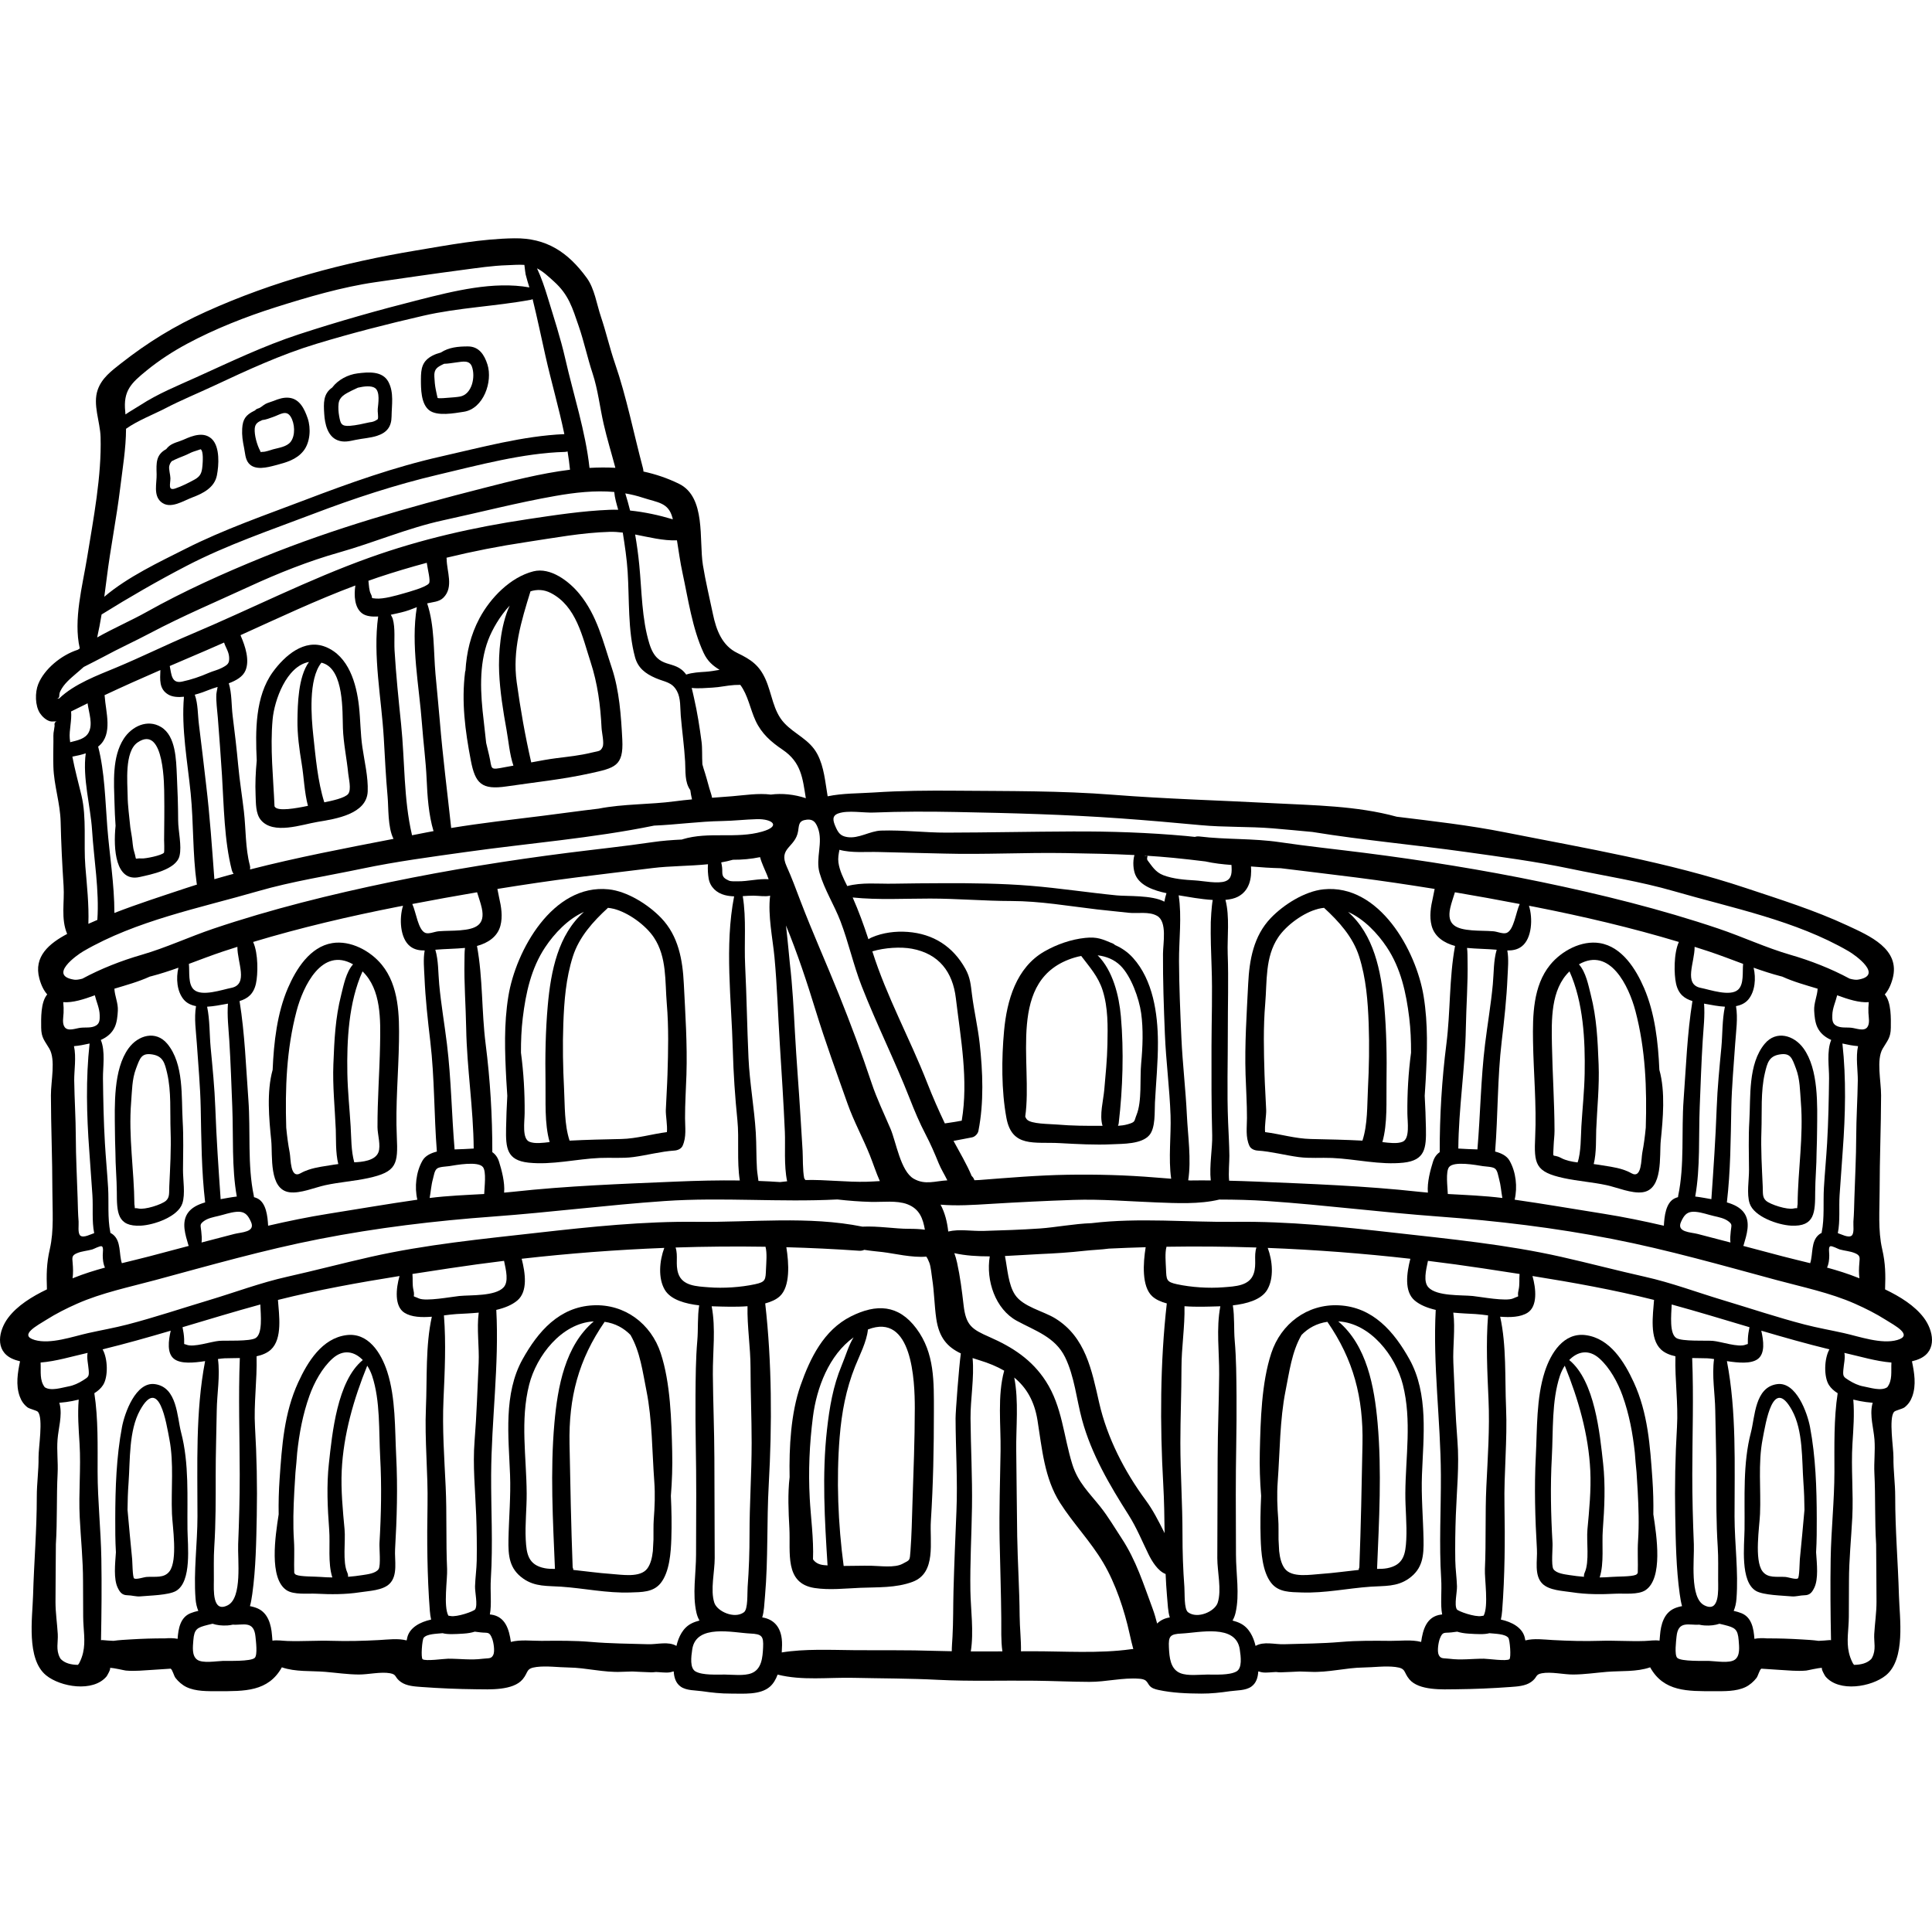
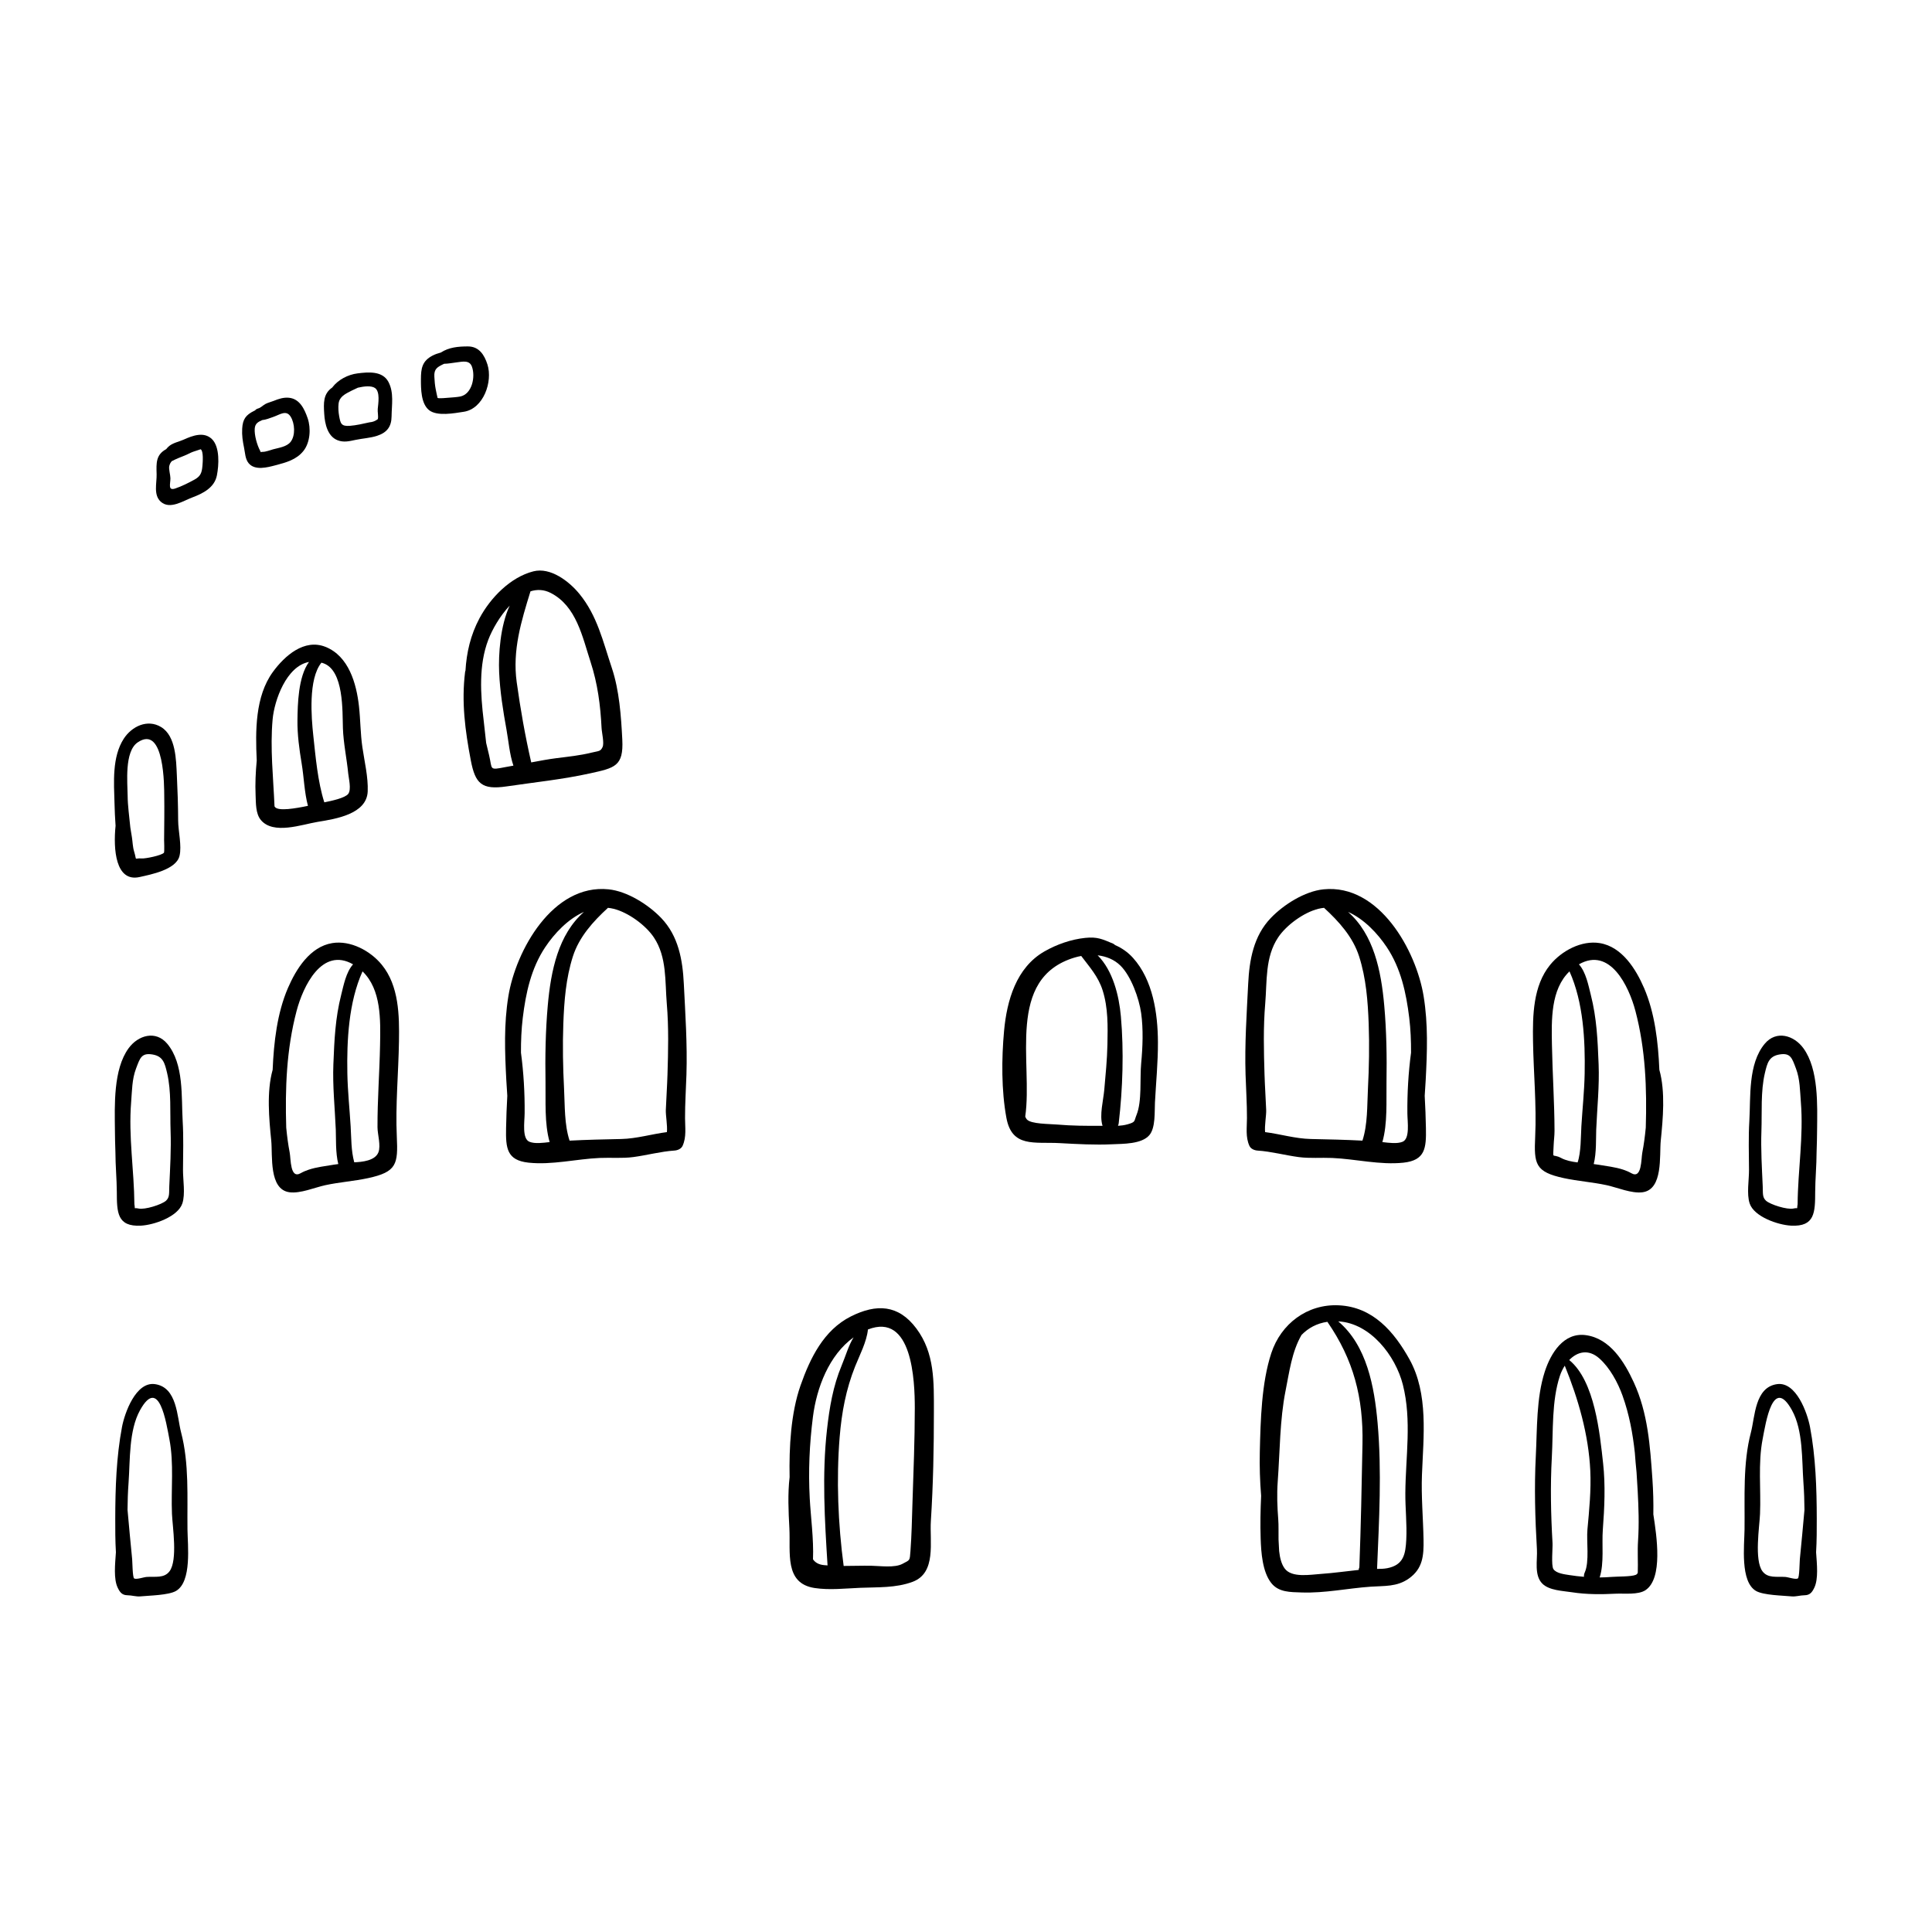
<svg xmlns="http://www.w3.org/2000/svg" version="1.1" id="Layer_1" x="0px" y="0px" viewBox="0 0 512.002 512.002" style="enable-background:new 0 0 512.002 512.002;" xml:space="preserve">
  <g>
    <g>
      <path d="M49.683,405.323c-0.103-8.553,0.481-17.45-1.693-25.723c-1.092-4.157-1.018-11.952-6.918-12.788    c-5.087-0.72-8.042,7.656-8.743,11.362c-1.497,7.914-1.776,16.256-1.786,24.277c-0.004,2.799-0.012,5.856,0.174,8.916    c-0.22,3.173-0.645,7.062,0.472,9.389c0.573,1.194,1.155,1.992,2.591,2.006c1.199,0.012,2.285,0.409,3.447,0.297    c2.278-0.223,7.466-0.294,9.429-1.447C50.879,419.132,49.732,409.56,49.683,405.323z M44.935,416.397    c-1.428,1.934-3.842,1.349-6.07,1.51c-0.788,0.057-2.726,0.753-3.317,0.396c-0.423-0.256-0.456-4.361-0.524-5.093    c-0.402-4.352-0.87-8.723-1.229-13.091c0.015-2.374,0.097-4.758,0.273-7.156c0.444-6.067,0.04-13.825,3.048-19.256    c5.058-9.128,6.928,3.32,7.77,7.68c1.25,6.473,0.413,13.253,0.688,19.824C45.718,404.578,47.137,413.415,44.935,416.397z" />
    </g>
  </g>
  <g>
    <g>
-       <path d="M104.7,410.607c0.483-8.25,0.721-16.449,0.297-24.717c-0.369-7.237-0.117-15.414-2.375-22.379    c-1.618-4.989-5.041-10.447-10.839-9.684c-6.433,0.846-10.238,7.054-12.741,12.491c-3.762,8.174-4.33,16.869-4.945,25.669    c-0.217,3.108-0.299,6.224-0.247,9.338c-0.905,5.846-2.586,16.913,2.051,20.07c1.943,1.322,5.701,0.843,7.908,0.956    c3.881,0.197,7.754,0.218,11.607-0.38c2.438-0.379,6.005-0.471,7.826-2.26C105.507,417.483,104.536,413.42,104.7,410.607z     M87.237,405.368c0.298,3.908-0.394,8.855,0.836,12.672c-1.029-0.009-2.059-0.048-3.081-0.135    c-1.563-0.132-5.286-0.039-6.496-0.557c-0.237-0.101-0.393-0.261-0.519-0.535c-0.104-2.813,0.111-5.664-0.074-8.468    c-0.292-4.414-0.143-8.758,0.093-13.171c0.089-1.677,0.19-3.338,0.306-4.991c0.177-1.726,0.329-3.459,0.454-5.193    c0.553-5.105,1.47-10.123,3.252-15.108c1.242-3.474,3.371-7.405,6.134-9.868c2.911-2.596,5.875-1.795,8.002,0.413    c-6.804,5.557-8.108,19.503-8.983,27.417C86.525,393.566,86.802,399.649,87.237,405.368z M100.339,415.819    c-0.757,1.174-3.058,1.402-4.254,1.597c-1.271,0.208-2.558,0.348-3.85,0.455c0.029-0.353-0.019-0.727-0.193-1.113    c-1.31-2.882-0.431-8.275-0.729-11.456c-0.474-5.074-0.994-10.456-0.755-15.551c0.45-9.56,3.178-19,6.766-27.827    c0.532,0.823,0.974,1.735,1.291,2.691c2.208,6.668,1.752,14.608,2.136,21.563c0.419,7.575,0.257,15.176-0.183,22.746    C100.491,410.235,100.953,414.866,100.339,415.819z" />
-     </g>
+       </g>
  </g>
  <g>
    <g>
-       <path d="M178.139,384.735c-0.196-8.295-0.443-18.228-3.042-26.132c-2.561-7.788-9.521-13.067-17.869-12.681    c-9.062,0.419-14.674,6.996-18.739,14.293c-5.098,9.151-3.71,20.51-3.32,30.602c0.222,5.746-0.314,11.459-0.42,17.197    c-0.077,4.241,0.178,7.713,3.924,10.341c3.155,2.212,6.428,1.883,10.061,2.136c6.146,0.427,12.129,1.749,18.32,1.534    c2.977-0.104,6.067-0.012,8.037-2.488c2.368-2.978,2.702-8.166,2.822-11.778c0.127-3.794,0.055-7.571-0.123-11.342    C178.109,392.479,178.23,388.552,178.139,384.735z M147.068,415.779c-0.905,0.004-1.808-0.015-2.697-0.186    c-4.368-0.848-4.849-3.765-5.044-7.578c-0.209-4.098,0.273-8.205,0.247-12.302c-0.06-9.581-1.743-19.296,0.66-28.763    c1.943-7.652,8.574-16.238,16.994-16.761c0.042-0.002,0.081,0,0.123-0.001c-7.577,6.393-9.569,17.304-10.424,26.914    C145.789,389.887,146.535,402.986,147.068,415.779z M173.247,402.773c-0.109,1.43-0.045,3.294-0.07,5.211    c-0.061,1.022-0.107,2.045-0.162,3.067c-0.192,1.782-0.598,3.428-1.455,4.603c-1.858,2.549-6.755,1.648-9.682,1.448    c-3.32-0.227-6.626-0.712-9.94-1.056c-0.011-0.247-0.073-0.475-0.176-0.679c-0.415-10.906-0.624-21.804-0.832-32.743    c-0.234-12.259,2.361-22.272,9.305-32.327c2.829,0.404,5.081,1.67,6.847,3.475c2.582,4.466,3.225,9.767,4.239,14.819    c1.531,7.635,1.495,16.222,2.069,24.002C173.644,396.038,173.509,399.334,173.247,402.773z" />
-     </g>
+       </g>
  </g>
  <g>
    <g>
      <path d="M48.497,310.024c0.026-4.326,0.17-8.594-0.087-12.922c-0.379-6.376,0.389-15.141-4.088-20.501    c-3.025-3.622-7.71-2.279-10.245,1.202c-4.077,5.598-3.684,15.162-3.622,21.705c0.018,1.874,0.053,3.794,0.128,5.728    c0.009,3.654,0.362,7.345,0.374,10.599c0.019,5.444,0.055,9.3,6.383,8.977c3.477-0.177,9.815-2.36,10.984-5.89    C49.152,316.422,48.48,312.693,48.497,310.024z M44.862,314.373c-0.08,1.759,0.149,2.891-0.858,3.82    c-1.119,1.032-5.653,2.46-7.289,2.079c-1.406-0.327-0.81,0.483-1.101-1.145c-0.067-8.989-1.598-17.937-0.861-27.034    c0.242-2.985,0.212-6.059,1.293-8.9c1.043-2.741,1.407-4.254,4.394-3.74c2.786,0.479,3.224,2.287,3.846,4.916    c1.154,4.874,0.745,10.381,0.922,15.352C45.383,304.574,45.084,309.527,44.862,314.373z" />
    </g>
  </g>
  <g>
    <g>
      <path d="M101.179,255.67c-3.019-3.692-8.28-6.526-13.13-5.738c-5.902,0.96-9.589,6.908-11.742,11.899    c-2.875,6.668-3.744,14.402-4.053,21.682c-1.633,5.822-0.947,13.014-0.372,18.758c0.394,3.936-0.686,12.973,4.849,13.694    c2.889,0.376,6.655-1.261,9.464-1.874c3.754-0.817,7.605-1.066,11.357-1.875c7.609-1.639,7.947-3.718,7.608-10.987    c-0.389-8.357,0.44-16.9,0.572-25.268C105.841,269.124,105.742,261.248,101.179,255.67z M88.988,299.404    c0.089,2.115-0.101,6.105,0.665,9.085c-0.427,0.048-0.839,0.102-1.229,0.169c-2.167,0.373-4.495,0.619-6.61,1.32    c-0.746,0.247-1.464,0.551-2.141,0.937c-2.817,1.609-2.57-3.761-2.903-5.479c-0.427-2.206-0.708-4.404-0.917-6.611    c-0.31-10.357,0.049-20.68,2.742-30.901c1.723-6.541,6.726-17.076,14.969-12.365c-1.871,2.099-2.5,5.551-3.134,8.037    c-1.591,6.242-1.824,12.041-2.082,18.433C88.119,287.824,88.747,293.625,88.988,299.404z M100.721,276.932    c-0.137,7.269-0.707,14.537-0.679,21.807c0.007,1.897,0.94,4.855,0.236,6.651c-0.877,2.232-4.375,2.557-6.399,2.632    c-0.846-3.127-0.762-6.33-0.954-9.535c-0.28-4.663-0.787-9.334-0.872-14.01c-0.158-8.703,0.32-18.843,4.02-27.048    C101.066,262.239,100.846,270.254,100.721,276.932z" />
    </g>
  </g>
  <g>
    <g>
      <path d="M181.22,260.7c-0.314-6.351-1.43-12.661-5.991-17.419c-3.391-3.538-8.987-7.092-13.959-7.6    c-14.788-1.509-24.587,16.246-26.547,28.342c-1.209,7.46-0.937,14.69-0.546,22.208c0.074,1.392,0.169,2.777,0.264,4.163    c-0.168,2.869-0.268,5.738-0.325,8.589c-0.103,5.275,0.183,8.516,5.964,9.135c6.186,0.664,12.669-0.979,18.877-1.249    c2.984-0.13,5.891,0.155,8.858-0.233c3.489-0.456,7.419-1.507,10.885-1.722c0.836-0.052,1.821-0.431,2.196-1.259    c1.054-2.323,0.661-4.82,0.649-7.339c-0.016-3.844,0.254-7.705,0.372-11.553C182.166,276.646,181.62,268.78,181.22,260.7z     M140.315,302.584c-2.011-0.811-1.301-5.237-1.28-7.559c0.049-5.401-0.266-10.725-0.974-16.061    c-0.012-3.093,0.109-6.183,0.482-9.245c0.801-6.58,2.212-13.105,5.948-18.709c2.418-3.627,6.032-7.48,10.269-9.346    c-6.808,5.993-8.769,15.53-9.596,24.824c-0.597,6.7-0.709,13.56-0.598,20.29c0.082,4.944-0.318,10.954,1.095,15.885    C143.896,302.87,141.758,303.166,140.315,302.584z M176.891,284.766c-0.096,3.139-0.315,6.26-0.44,9.395    c-0.056,1.432,0.461,4.092,0.287,5.861c-4.041,0.516-8.018,1.741-12.137,1.828c-4.579,0.096-9.109,0.192-13.658,0.434    c-1.408-4.282-1.232-9.302-1.462-13.743c-0.294-5.703-0.403-11.492-0.196-17.195c0.22-6.059,0.682-12.071,2.534-17.876    c1.648-5.164,5.357-9.273,9.301-12.884c0.498,0.054,0.999,0.137,1.503,0.261c3.846,0.952,8.484,4.312,10.667,7.594    c3.474,5.221,2.914,11.581,3.416,17.543C177.235,272.253,177.083,278.486,176.891,284.766z" />
    </g>
  </g>
  <g>
    <g>
-       <path d="M509.834,349.222c-2.438-3.232-6.294-5.611-10.269-7.521c0.143-3.878,0.12-6.846-0.762-10.661    c-1.147-4.968-0.679-10.419-0.68-15.508c-0.002-8.454,0.368-16.81,0.386-25.25c0.008-3.819-1.307-9.402,0.412-12.362    c1.246-2.143,2.148-2.862,2.169-5.592c0.018-2.337,0.172-6.699-1.602-8.791c0.863-0.97,1.575-2.326,2.082-4.196    c2.127-7.844-6.148-11.351-11.986-14.07c-8.686-4.045-17.77-6.883-26.83-9.903c-20.896-6.968-42.42-10.527-63.968-14.801    c-9.43-1.87-19.076-2.958-28.637-4.128c-10.585-2.909-22.003-3.011-32.865-3.586c-14.128-0.749-28.203-1.121-42.335-2.233    c-13.804-1.087-27.702-0.953-41.551-1.076c-7.309-0.064-14.588-0.008-21.859,0.475c-3.942,0.261-8.221,0.175-12.205,1.007    c-0.001-0.006,0-0.012-0.001-0.018c-0.639-3.701-0.917-7.716-2.695-11.104c-2.086-3.971-5.937-5.223-8.81-8.308    c-2.974-3.194-3.242-7.8-4.984-11.654c-1.672-3.699-3.862-5.173-7.437-6.893c-4.041-1.944-5.597-6.068-6.483-10.359    c-0.882-4.269-1.957-8.648-2.646-12.941c-1.072-6.685,0.871-18.01-6.333-21.539c-3.078-1.508-6.228-2.562-9.426-3.251    c-0.008-0.279-0.043-0.57-0.125-0.875c-2.439-9.123-4.35-18.877-7.417-27.771c-1.417-4.109-2.353-8.319-3.737-12.409    c-1.095-3.237-1.678-7.412-3.729-10.235c-5.018-6.904-10.766-10.634-19.203-10.518c-8.675,0.121-17.346,1.775-25.883,3.198    c-19.49,3.25-37.798,8.115-55.839,16.256c-8.323,3.755-15.428,8.115-22.609,13.761c-2.478,1.949-5.012,3.846-6.084,6.933    c-1.364,3.93,0.64,8.443,0.76,12.498c0.302,10.345-1.899,21.683-3.554,31.886c-1.229,7.577-3.704,16.544-1.959,24.155    c-0.166,0.118-0.342,0.229-0.505,0.349c-4.477,1.43-8.924,5.174-10.503,9.112c-0.878,2.192-0.869,5.706,0.472,7.736    c0.571,0.864,1.587,1.791,2.599,2.092c0.565,0.168,1.126,0.006,1.689,0.066c0.045,0.005,0.068-0.001,0.109,0.001    c-0.468,0.135-0.645,0.518-0.53,1.152c-0.061,0.392-0.117,0.784-0.169,1.177c-0.223,0.883-0.141,2.045-0.15,2.958    c-0.025,2.217-0.074,4.463-0.008,6.684c0.15,5.06,1.815,9.646,1.929,14.729c0.127,5.643,0.411,11.241,0.775,16.865    c0.283,4.364-0.76,8.689,0.946,12.745c-4.695,2.502-8.96,5.947-7.363,11.834c0.507,1.87,1.219,3.225,2.082,4.196    c-1.774,2.093-1.619,6.454-1.602,8.791c0.02,2.731,0.923,3.448,2.169,5.592c1.72,2.96,0.404,8.542,0.411,12.362    c0.018,8.44,0.389,16.796,0.387,25.25c-0.001,5.088,0.467,10.54-0.68,15.508c-0.88,3.815-0.905,6.782-0.762,10.661    c-3.976,1.911-7.832,4.29-10.269,7.521c-2.527,3.35-3.583,8.663,0.98,10.811c0.689,0.325,1.416,0.553,2.163,0.73    c-0.632,3.038-1.171,6.237-0.101,9.263c0.419,1.183,1.048,2.129,2.014,2.902c0.631,0.505,2.51,0.823,2.861,1.267    c1.402,1.78,0.096,9.59,0.13,11.996c0.049,3.513-0.469,6.92-0.465,10.426c0.008,8.798-0.739,17.441-0.988,26.214    c-0.169,5.897-1.841,16.838,3.463,21.161c3.766,3.068,12.417,4.578,16.016,0.28c0.124-0.149,1.239-2.055,0.885-2.264    c1.015-0.018,3.805,0.676,4.21,0.714c2.527,0.231,4.751-0.073,7.262-0.195c0.578-0.028,4.599-0.324,4.628-0.306    c0.501,0.306,0.842,1.878,1.283,2.454c0.737,0.965,1.8,1.892,2.909,2.423c2.479,1.188,5.65,1.092,8.336,1.093    c6.965,0.001,13.321,0.185,16.939-6.328c3.61,1.259,7.76,0.889,11.494,1.202c2.996,0.251,5.852,0.682,8.859,0.707    c2.555,0.021,5.861-0.795,8.353-0.331c1.848,0.345,1.068,1.055,2.849,2.316c1.516,1.073,3.66,1.186,5.444,1.318    c4.812,0.355,9.655,0.556,14.459,0.606c3.475,0.036,9.824,0.403,12.366-2.65c1.619-1.945,0.748-2.884,3.681-3.257    c2.667-0.339,5.784,0.103,8.487,0.138c4.713,0.061,9.315,1.376,14.027,1.147c0.956-0.047,1.904-0.073,2.851-0.088    c1.686,0.075,3.37,0.171,5.057,0.22c0.306,0.009,0.737-0.032,1.204-0.084c0.236,0.014,0.471,0.021,0.708,0.038    c1.532,0.104,2.652,0.243,3.693-0.133c0.108-0.018,0.215-0.035,0.319-0.063c0.09,1.618,0.55,3.126,1.863,4.045    c1.531,1.072,3.916,0.95,5.656,1.204c2.561,0.373,4.995,0.644,7.594,0.63c3.214-0.018,7.799,0.438,10.388-1.837    c0.924-0.813,1.564-1.94,2.033-3.195c6.514,1.637,13.34,0.708,20.064,0.856c7.455,0.164,15.01,0.143,22.417,0.528    c8.464,0.438,17.256,0.135,25.762,0.237c4.792,0.057,9.58,0.288,14.372,0.306c4.472,0.016,8.822-1.176,13.23-0.832    c0.631,0.049,1.301,0.14,1.777,0.555c0.408,0.355,0.606,0.893,0.959,1.304c0.579,0.674,1.498,0.931,2.367,1.12    c3.68,0.797,7.574,0.94,11.318,0.961c2.599,0.014,5.034-0.257,7.594-0.63c1.74-0.253,4.125-0.133,5.656-1.204    c1.313-0.918,1.772-2.426,1.863-4.045c0.103,0.028,0.211,0.046,0.319,0.063c1.041,0.375,2.161,0.237,3.693,0.132    c0.237-0.016,0.471-0.023,0.708-0.038c0.467,0.053,0.898,0.094,1.204,0.084c1.687-0.049,3.371-0.145,5.057-0.22    c0.947,0.015,1.896,0.042,2.851,0.088c4.712,0.229,9.314-1.086,14.027-1.147c2.704-0.035,5.82-0.477,8.487-0.138    c2.933,0.373,2.061,1.311,3.681,3.257c2.542,3.053,8.89,2.686,12.365,2.65c4.805-0.05,9.648-0.25,14.459-0.606    c1.783-0.131,3.928-0.245,5.444-1.318c1.781-1.26,1.001-1.971,2.849-2.315c2.493-0.465,5.8,0.351,8.354,0.331    c3.007-0.025,5.864-0.456,8.859-0.707c3.734-0.313,7.885,0.057,11.494-1.202c3.618,6.513,9.974,6.329,16.939,6.328    c2.685,0,5.857,0.095,8.336-1.093c1.109-0.531,2.171-1.46,2.909-2.423c0.441-0.576,0.782-2.148,1.283-2.454    c0.028-0.018,4.05,0.278,4.628,0.306c2.513,0.123,4.737,0.426,7.263,0.195c0.406-0.036,3.194-0.732,4.21-0.714    c-0.354,0.209,0.761,2.115,0.885,2.264c3.599,4.298,12.251,2.788,16.016-0.28c5.305-4.323,3.632-15.264,3.464-21.161    c-0.25-8.773-0.998-17.416-0.99-26.214c0.003-3.507-0.515-6.914-0.465-10.426c0.034-2.407-1.272-10.216,0.13-11.996    c0.351-0.444,2.23-0.763,2.861-1.267c0.966-0.774,1.596-1.719,2.014-2.902c1.07-3.026,0.531-6.226-0.101-9.263    c0.747-0.176,1.474-0.406,2.163-0.73C513.416,357.884,512.361,352.572,509.834,349.222z M495.155,268.416    c0.052,1.156,0.429,2.799-0.287,3.783c-0.869,1.194-2.874,0.333-4.183,0.174c-1.349-0.165-2.882,0.14-4.115-0.583    c-1.039-0.608-1.005-1.655-0.986-2.76c0.031-1.838,0.872-3.517,1.286-5.27c2.904,1.07,5.848,2.017,8.384,1.822    c-0.006,0.056-0.013,0.101-0.019,0.162C495.143,266.642,495.114,267.494,495.155,268.416z M492.77,338.77    c-0.125-0.05-0.256-0.103-0.38-0.154c-2.638-1.061-5.406-1.92-8.213-2.693c0.464-0.929,0.582-1.998,0.598-3.236    c0.009-0.713-0.284-2.222,0.278-2.414c0.477-0.163,2.033,0.708,2.483,0.838c1.305,0.376,2.736,0.444,4.001,0.968    c1.474,0.612,1.346,1.123,1.214,2.626C492.631,336.054,492.585,337.422,492.77,338.77z M462.267,321.502    c-1.005-1.487-2.767-2.318-4.624-2.854c0.975-8.324,1.007-16.685,1.175-25.057c0.115-5.713,0.651-11.391,1.032-17.093    c0.215-3.21,0.757-6.646,0.21-9.864c1.3-0.246,2.463-0.777,3.293-1.784c1.768-2.148,2.042-5.592,1.375-8.397    c2.342,0.832,4.699,1.606,7.092,2.232c0.163,0.042,0.325,0.082,0.489,0.124c2.977,1.362,6.23,2.255,9.384,3.205    c-0.095,1.992-1.016,3.746-0.913,5.829c0.068,1.373,0.227,3.049,0.808,4.324c0.766,1.681,2.127,2.728,3.705,3.432    c-1.251,2.98-0.535,7.25-0.571,10.18c-0.07,5.734-0.182,11.47-0.518,17.19c-0.232,3.951-0.618,7.892-0.849,11.843    c-0.217,3.705,0.181,8.09-0.574,11.693c-0.016,0.08-0.016,0.152-0.026,0.229c-0.239,0.116-0.473,0.253-0.696,0.434    c-2.198,1.775-1.539,5.153-2.341,7.591c-2.427-0.604-4.85-1.181-7.217-1.794c-3.497-0.907-7.005-1.848-10.52-2.787    c0.033-0.073,0.078-0.135,0.102-0.215C462.861,327.286,463.969,324.024,462.267,321.502z M458.589,329.277    c-2.896-0.771-5.795-1.531-8.699-2.269c-1.864-0.474-5.601-0.45-4.421-3.146c0.204-0.467,0.408-0.876,0.631-1.225    c0.72-1.134,1.626-1.646,3.317-1.484c1.638,0.156,3.182,0.733,4.774,1.104c1.216,0.284,2.746,0.578,3.781,1.346    c1.22,0.905,0.849,1.097,0.701,2.69C458.581,327.273,458.452,328.303,458.589,329.277z M400.038,307.579    c-0.729-1.273-2.161-1.986-3.813-2.401c0.766-9.702,0.594-19.47,1.737-29.158c0.672-5.697,1.303-11.351,1.546-17.09    c0.089-2.085,0.374-4.758-0.055-7.043c1.354,0.014,2.679-0.198,3.823-1.079c2.738-2.106,2.964-7.465,1.918-10.772    c0.49,0.096,0.987,0.184,1.477,0.28c12.773,2.511,25.703,5.531,38.248,9.315c-1.403,3.045-1.293,8.588-0.748,11.037    c0.631,2.834,2.256,3.979,4.344,4.624c-1.4,8.643-1.695,17.432-2.34,26.154c-0.611,8.26,0.28,17.331-1.44,25.449    c-0.026,0.124-0.032,0.242-0.04,0.36c-0.341,0.097-0.671,0.213-0.972,0.369c-2.267,1.172-2.646,4.71-2.779,7.208    c-5.285-1.22-10.589-2.318-15.916-3.163c-7.881-1.251-15.732-2.61-23.628-3.738C402.189,314.573,401.752,310.572,400.038,307.579z     M378.406,316.058c-0.766-0.067-1.532-0.135-2.298-0.219c-14.352-1.577-28.832-2.099-43.256-2.705    c-2.367-0.1-4.74-0.176-7.115-0.232c-0.222-1.985,0.079-5.119,0.061-6.636c-0.034-2.956-0.213-5.882-0.334-8.833    c-0.327-7.994-0.059-16.046-0.078-24.046c-0.018-6.909,0.217-13.755-0.032-20.671c-0.151-4.19,0.579-9.869-0.601-14.24    c1.266-0.114,2.407-0.368,3.302-0.835c3.085-1.609,3.703-4.888,3.472-8.017c2.617,0.23,5.24,0.399,7.869,0.462    c6.685,0.831,13.346,1.606,20.039,2.46c6.901,0.88,13.836,1.915,20.76,3.032c-0.178,0.832-0.312,1.653-0.469,2.33    c-0.556,2.405-0.974,4.964-0.335,7.407c0.78,2.979,3.391,4.616,6.213,5.376c-1.582,8.533-1.197,17.367-2.296,25.984    c-1.204,9.443-1.789,19.142-1.768,28.662c-0.783,0.533-1.41,1.334-1.79,2.549C379.099,309.964,378.159,313.343,378.406,316.058z     M321.086,256.22c0.256,7.039-0.012,14-0.026,21.044c-0.016,7.865-0.036,15.723,0.186,23.599c0.095,3.352-0.8,8.047-0.382,11.961    c-1.827-0.013-3.653-0.014-5.48,0.014c-0.164-0.019-0.331-0.028-0.496-0.047c0.863-5.488-0.097-11.883-0.348-17.19    c-0.326-6.881-1.152-13.73-1.46-20.61c-0.301-6.771-0.591-13.47-0.628-20.259c-0.03-5.564,0.782-11.823-0.094-17.46    c0.118,0.019,0.242,0.039,0.355,0.056c2.135,0.341,5.483,0.986,8.671,1.169c-0.344,1.867-0.506,5.476-0.513,5.863    C320.798,248.302,320.943,252.283,321.086,256.22z M316.765,233.324c-2.816-0.167-5.81-0.372-8.482-1.388    c-2.099-0.798-3.046-2.491-4.087-3.83c-0.682-0.877,0.694-1.531-0.918-1.237c0.091-0.016,0.165-0.069,0.243-0.114    c2.476,0.152,4.959,0.342,7.462,0.584c2.821,0.273,5.636,0.607,8.448,0.947c2.212,0.497,4.55,0.763,6.921,0.937    c0.114,1.844,0.189,3.638-1.603,4.31C322.772,234.277,318.84,233.447,316.765,233.324z M257.595,301.415    c0.766-0.136,1.544-0.939,1.694-1.694c1.488-7.518,1.175-15.667,0.328-23.248c-0.484-4.334-1.492-8.58-2.033-12.907    c-0.325-2.597-0.454-4.493-1.723-6.784c-3.293-5.943-8.494-9.309-15.334-9.817c-3.171-0.236-6.567,0.188-9.494,1.456    c-0.348,0.151-0.633,0.317-0.89,0.487c-1.232-3.748-2.581-7.466-4.175-11.065c6.744,0.687,13.808,0.283,20.515,0.286    c7.199,0.003,14.346,0.64,21.535,0.649c7.611,0.011,15.139,1.339,22.695,2.224c2.79,0.327,5.588,0.569,8.379,0.891    c2.323,0.268,5.38-0.424,7.557,0.824c2.718,1.558,1.573,7.247,1.557,10.027c-0.04,7.137,0.213,14.166,0.499,21.276    c0.29,7.203,1.251,14.382,1.503,21.581c0.183,5.201-0.61,11.397,0.166,16.773c-1.413-0.11-2.826-0.212-4.231-0.329    c-7.725-0.643-15.601-0.849-23.341-0.719c-7.713,0.129-15.573,0.797-23.268,1.391c-0.408,0.032-0.848,0.048-1.3,0.057    c-0.14-0.433-0.382-0.821-0.733-1.134c-1.306-3.146-3.174-6.235-4.808-9.29C254.327,302.075,255.947,301.708,257.595,301.415z     M250.394,297.716c-1.691-3.562-3.214-7.018-4.684-10.773c-4.612-11.783-10.711-22.755-14.53-34.826    c3.285-0.984,7.51-1.247,10.497-0.694c7.174,1.33,10.807,6.176,11.632,13.081c1.272,10.655,3.373,21.738,1.559,32.489    C253.491,297.237,251.764,297.541,250.394,297.716z M300.921,231.921c1.287,2.844,4.897,4.083,8.205,4.779    c-0.236,0.719-0.409,1.477-0.555,2.251c-3.273-1.782-9.88-1.389-12.641-1.664c-7.627-0.757-15.206-1.922-22.845-2.547    c-7.6-0.621-15.494-0.708-23.125-0.682c-4.466,0.015-8.932,0.049-13.396,0.13c-3.868,0.07-8.215-0.412-12.033,0.631    c-1.008-2.007-2.054-4.136-2.34-6.265c-0.154-1.136,0.049-2.243,0.274-3.348c3.225,0.896,7.178,0.494,10.3,0.584    c5.836,0.17,11.691,0.261,17.515,0.419c10.646,0.287,21.362-0.313,32.028-0.135c6.187,0.103,12.247,0.213,18.334,0.522    C300.129,228.337,300.33,230.615,300.921,231.921z M388.782,251.213c2.623,0.245,5.231,0.254,7.858,0.476    c-0.857,2.911-0.735,6.036-1.025,9.148c-0.496,5.35-1.414,10.588-2.062,15.91c-1.129,9.264-1.232,18.582-2.02,27.86    c-0.922-0.039-1.784-0.056-2.498-0.091c-0.837-0.041-1.706-0.107-2.564-0.137c0.081-10.668,1.803-21.255,1.992-31.88    c0.105-5.929,0.572-11.824,0.458-17.761C388.898,253.605,388.933,252.378,388.782,251.213z M395.781,246.801    c-1.903-0.158-3.803-0.097-5.712-0.256c-4.117-0.342-6.741-1.364-5.739-5.918c0.32-1.453,0.838-2.787,1.242-4.163    c5.752,0.974,11.478,2.015,17.17,3.108c-1.013,2.181-1.537,6.868-3.441,7.65C398.364,247.606,396.809,246.885,395.781,246.801z     M384.009,309.301c1.274-1.672,7.226-0.538,8.941-0.265c0.768,0.123,2.563,0.141,3.216,0.635c0.721,0.548,0.846,1.84,1.116,2.799    c0.455,1.619,0.55,3.361,0.863,5.01c-4.807-0.606-9.633-0.784-14.457-1.055C383.618,314.546,383.078,310.522,384.009,309.301z     M451.595,265.974c0.21,0.037,0.422,0.076,0.635,0.115c1.386,0.253,3.139,0.6,4.888,0.698c-0.743,3.508-0.611,7.326-0.94,10.817    c-0.503,5.331-1.04,10.637-1.235,15.986c-0.294,8.098-0.844,16.127-1.412,24.202c-1.215-0.205-2.734-0.517-4.279-0.698    c1.371-7.618,0.885-16.133,1.195-23.791c0.236-5.847,0.426-11.717,0.791-17.562C451.444,272.456,451.846,269.216,451.595,265.974z     M450.73,261.803c-4.662-0.922-1.6-6.747-1.637-10.88c1.256,0.4,2.515,0.795,3.76,1.211c3.049,1.019,6.064,2.183,9.089,3.305    c-0.215,2.142,0.286,5.398-1.345,6.852C458.489,264.17,453.176,262.288,450.73,261.803z M487.516,316.691    c0.273-3.945,0.543-7.887,0.836-11.826c0.693-9.328,0.937-19.035-0.091-28.322c0.699,0.162,1.396,0.301,2.067,0.423    c0.637,0.117,1.344,0.217,2.073,0.274c-0.649,2.892-0.029,6.591-0.064,9.107c-0.07,5-0.406,9.963-0.422,14.974    c-0.016,5.366-0.31,10.732-0.479,16.093c-0.067,2.113-0.087,4.204-0.264,6.325c-0.074,0.885,0.297,3.129-0.478,3.729    c-0.858,0.666-2.8-0.419-3.652-0.672C487.7,323.576,487.292,319.939,487.516,316.691z M222.212,215.55    c2.561-0.884,6.608-0.104,9.329-0.216c7.268-0.295,14.568-0.286,21.859-0.145c14.549,0.281,29.026,0.655,43.528,1.694    c7.096,0.509,14.146,1.121,21.237,1.789c6.369,0.602,12.744,0.329,19.12,0.85c3.497,0.286,7.005,0.637,10.513,0.957    c13.48,2.196,27.238,3.416,40.709,5.309c9.187,1.291,18.443,2.509,27.534,4.414c9.084,1.904,18.666,3.388,27.566,5.968    c15.426,4.469,32.285,7.76,46.34,15.944c1.745,1.015,9.34,6.432,2.398,7.511c-0.549,0.086-1.312-0.036-2.171-0.268    c-4.951-2.671-10.391-4.788-15.688-6.318c-6.476-1.871-12.673-4.785-19.083-6.947c-15.309-5.163-31.109-9.068-46.917-12.349    c-15.389-3.195-31.336-5.752-46.96-7.734c-7.475-0.948-14.987-1.728-22.428-2.828c-7.036-1.039-14.203-0.646-21.206-1.501    c-0.467-0.057-0.875-0.009-1.23,0.11c-0.77-0.084-1.541-0.172-2.31-0.241c-10.116-0.911-19.915-1.243-30.062-1.203    c-11.161,0.043-22.295,0.288-33.451,0.313c-5.787,0.012-11.553-0.734-17.345-0.542c-3.014,0.101-5.917,2.21-8.988,1.715    c-1.775-0.286-2.359-1.127-3.054-2.69C220.675,217.394,220.458,216.155,222.212,215.55z M216.101,218.128    c0.253,0.345,0.456,0.774,0.644,1.266c1.469,3.871-0.686,8.042,0.449,11.941c1.294,4.445,3.892,8.494,5.539,12.804    c2.149,5.626,3.421,11.56,5.609,17.163c3.937,10.082,8.808,19.787,12.756,29.864c1.281,3.271,2.566,6.342,4.213,9.491    c1.301,2.489,2.387,5.003,3.445,7.61c0.626,1.544,1.564,3.02,2.301,4.543c-3.225,0.157-5.905,1.31-8.934-0.45    c-3.463-2.013-4.635-9.703-6.118-13.194c-1.732-4.075-3.642-7.989-5.036-12.185c-2.624-7.903-5.588-15.798-8.693-23.53    c-3.299-8.216-6.936-16.291-10.094-24.55c-1.211-3.167-2.323-6.242-3.725-9.335c-2.233-4.926,2.332-4.937,3.048-9.286    c0.27-1.638,0.101-2.818,2.276-3.055C214.916,217.1,215.604,217.452,216.101,218.128z M196.837,237.486    c0.929-0.057,1.868-0.129,2.849-0.121c1.512,0.013,3.078,0.313,4.408,0.005c-0.653,5.166,0.696,11.43,1.148,16.261    c0.718,7.679,0.93,15.392,1.419,23.079c0.492,7.748,0.99,15.472,1.335,23.216c0.164,3.691-0.284,8.973,0.604,13.132    c-0.609,0.06-1.24,0.125-1.881,0.204c-1.904-0.135-3.813-0.227-5.723-0.3c-0.123-1.1-0.329-2.196-0.392-3.168    c-0.208-3.215-0.114-6.453-0.313-9.661c-0.41-6.588-1.623-13.151-1.93-19.758c-0.379-8.126-0.482-16.266-0.885-24.397    C197.17,249.799,197.841,243.577,196.837,237.486z M132.258,307.886c-0.379-1.215-1.007-2.015-1.789-2.549    c0.021-9.52-0.564-19.219-1.768-28.662c-1.099-8.618-0.715-17.451-2.296-25.984c2.823-0.76,5.433-2.398,6.213-5.376    c0.64-2.443,0.22-5.003-0.335-7.407c-0.156-0.677-0.291-1.497-0.469-2.33c6.924-1.119,13.859-2.151,20.759-3.032    c6.794-0.868,13.554-1.652,20.34-2.496c4.613-0.575,9.789-0.514,14.707-1.017c-0.106,1.337,0.007,2.756,0.176,3.758    c0.387,2.291,2.094,3.851,4.285,4.419c0.851,0.22,1.667,0.306,2.47,0.331c-2.569,13.192-0.702,27.426-0.348,40.712    c0.165,6.211,0.591,12.424,1.216,18.618c0.503,4.99-0.184,10.839,0.639,15.967c-5.642-0.076-11.29,0.062-16.906,0.299    c-14.423,0.606-28.905,1.128-43.256,2.705c-0.766,0.084-1.532,0.152-2.299,0.219C133.845,313.343,132.905,309.964,132.258,307.886    z M110.6,317.932c-7.897,1.128-15.747,2.487-23.628,3.738c-5.326,0.845-10.63,1.944-15.916,3.163    c-0.133-2.498-0.51-6.037-2.779-7.208c-0.301-0.156-0.632-0.272-0.972-0.369c-0.008-0.118-0.013-0.236-0.04-0.36    c-1.72-8.118-0.83-17.188-1.44-25.449c-0.645-8.723-0.94-17.512-2.34-26.154c2.089-0.645,3.713-1.79,4.344-4.624    c0.545-2.449,0.655-7.992-0.748-11.037c12.545-3.785,25.474-6.804,38.248-9.315c0.49-0.096,0.987-0.184,1.477-0.28    c-1.046,3.307-0.82,8.668,1.918,10.772c1.145,0.88,2.47,1.093,3.823,1.079c-0.429,2.285-0.144,4.957-0.055,7.043    c0.244,5.739,0.875,11.394,1.546,17.09c1.143,9.688,0.971,19.456,1.738,29.158c-1.652,0.414-3.083,1.127-3.813,2.401    C110.253,310.572,109.815,314.573,110.6,317.932z M53.333,326.293c-0.147-1.592-0.518-1.784,0.701-2.69    c1.035-0.768,2.565-1.062,3.781-1.346c1.591-0.372,3.136-0.948,4.774-1.104c1.691-0.161,2.597,0.351,3.317,1.484    c0.222,0.349,0.427,0.759,0.631,1.225c1.179,2.695-2.557,2.672-4.421,3.146c-2.904,0.737-5.803,1.497-8.699,2.269    C53.552,328.303,53.423,327.273,53.333,326.293z M49.926,329.964c0.023,0.08,0.07,0.141,0.102,0.215    c-3.515,0.94-7.023,1.879-10.52,2.787c-2.367,0.614-4.792,1.191-7.217,1.794c-0.802-2.438-0.143-5.815-2.341-7.591    c-0.224-0.181-0.457-0.318-0.696-0.434c-0.009-0.076-0.009-0.15-0.026-0.229c-0.755-3.602-0.358-7.988-0.575-11.693    c-0.231-3.951-0.618-7.893-0.849-11.843c-0.336-5.72-0.448-11.456-0.518-17.19c-0.036-2.93,0.68-7.2-0.571-10.18    c1.578-0.702,2.939-1.75,3.705-3.432c0.58-1.274,0.74-2.951,0.808-4.324c0.103-2.083-0.818-3.837-0.913-5.829    c3.153-0.951,6.407-1.844,9.384-3.205c0.163-0.042,0.326-0.082,0.489-0.124c2.393-0.626,4.75-1.4,7.092-2.232    c-0.667,2.804-0.394,6.248,1.375,8.397c0.829,1.007,1.993,1.537,3.293,1.784c-0.546,3.216-0.005,6.652,0.211,9.864    c0.381,5.701,0.917,11.38,1.032,17.093c0.168,8.372,0.199,16.733,1.175,25.057c-1.857,0.536-3.619,1.367-4.624,2.854    C48.035,324.024,49.143,327.286,49.926,329.964z M19.254,334.707c-0.133-1.502-0.26-2.014,1.213-2.626    c1.265-0.525,2.697-0.592,4.001-0.968c0.451-0.13,2.006-1.001,2.483-0.838c0.562,0.192,0.267,1.701,0.277,2.414    c0.016,1.238,0.135,2.307,0.598,3.236c-2.808,0.773-5.576,1.631-8.213,2.693c-0.124,0.05-0.254,0.102-0.38,0.154    C19.418,337.422,19.373,336.054,19.254,334.707z M23.652,304.865c0.293,3.939,0.563,7.88,0.836,11.826    c0.225,3.248-0.183,6.886,0.474,10.106c-0.851,0.252-2.793,1.338-3.652,0.672c-0.774-0.6-0.404-2.844-0.478-3.729    c-0.177-2.121-0.196-4.212-0.264-6.325c-0.17-5.359-0.463-10.726-0.479-16.093c-0.015-5.011-0.352-9.974-0.422-14.974    c-0.035-2.516,0.585-6.215-0.065-9.107c0.73-0.056,1.437-0.157,2.074-0.274c0.671-0.123,1.368-0.263,2.067-0.423    C22.715,285.828,22.959,295.537,23.652,304.865z M60.766,275.742c0.366,5.845,0.555,11.715,0.791,17.562    c0.31,7.658-0.176,16.172,1.195,23.791c-1.545,0.181-3.065,0.494-4.279,0.698c-0.569-8.076-1.117-16.104-1.412-24.202    c-0.195-5.35-0.732-10.656-1.235-15.986c-0.329-3.49-0.196-7.31-0.939-10.817c1.749-0.097,3.502-0.444,4.888-0.698    c0.213-0.039,0.424-0.077,0.635-0.115C60.158,269.216,60.56,272.456,60.766,275.742z M61.274,261.803    c-2.447,0.484-7.759,2.367-9.868,0.488c-1.632-1.454-1.13-4.711-1.345-6.852c3.025-1.123,6.039-2.287,9.089-3.305    c1.246-0.416,2.504-0.811,3.761-1.211C62.874,255.056,65.935,260.881,61.274,261.803z M123.543,272.499    c0.189,10.626,1.911,21.213,1.992,31.88c-0.858,0.029-1.727,0.095-2.564,0.137c-0.715,0.035-1.577,0.053-2.498,0.091    c-0.787-9.279-0.891-18.596-2.019-27.86c-0.648-5.322-1.566-10.561-2.062-15.91c-0.288-3.113-0.168-6.238-1.025-9.148    c2.625-0.222,5.234-0.231,7.858-0.476c-0.151,1.165-0.116,2.392-0.137,3.525C122.971,260.675,123.438,266.57,123.543,272.499z     M121.935,246.544c-1.909,0.159-3.808,0.099-5.711,0.256c-1.028,0.086-2.583,0.807-3.52,0.421    c-1.904-0.783-2.428-5.469-3.442-7.65c5.692-1.092,11.418-2.134,17.17-3.108c0.403,1.376,0.922,2.712,1.242,4.163    C128.676,245.182,126.052,246.202,121.935,246.544z M114.723,312.471c0.27-0.959,0.395-2.251,1.116-2.799    c0.653-0.495,2.448-0.512,3.216-0.635c1.715-0.273,7.665-1.407,8.94,0.265c0.931,1.222,0.39,5.244,0.322,7.124    c-4.824,0.271-9.65,0.449-14.457,1.055C114.173,315.832,114.268,314.09,114.723,312.471z M195.572,233.558    c-0.689-0.008-1.783,0.086-2.43-0.195c-2.189-0.95-1.604-1.844-1.772-3.445c-0.048-0.46-0.132-0.918-0.238-1.371    c1.056-0.19,2.097-0.41,3.099-0.701c2.439,0.013,4.863-0.205,7.193-0.693c0.444,1.681,1.307,3.384,1.803,4.615    c0.164,0.408,0.312,0.824,0.47,1.236C201.013,232.82,198.188,233.588,195.572,233.558z M208.297,245.264    c3.052,7.447,5.487,14.809,7.874,22.564c2.548,8.28,5.555,16.503,8.44,24.669c1.644,4.651,4.071,9.065,5.909,13.656    c0.889,2.218,1.645,4.611,2.65,6.85c-1.209,0.067-2.364,0.142-3.402,0.171c-5.388,0.151-10.934-0.591-16.347-0.456    c-0.079-0.171-0.176-0.317-0.292-0.442c-0.446-2.167-0.325-5.653-0.431-7.304c-0.196-3.06-0.375-6.099-0.559-9.16    c-0.443-7.414-1.073-14.842-1.474-22.256c-0.327-6.067-0.646-12.289-1.355-18.326    C209.235,254.593,208.823,249.882,208.297,245.264z M194.63,181.537c0.532-0.032,1.047-0.025,1.552-0.041    c2.038,2.695,2.62,6.419,4.062,9.519c1.592,3.42,4.093,5.601,7.154,7.666c4.959,3.347,5.304,7.563,6.156,12.852    c-3.032-1.019-6.356-1.347-9.269-0.959c-3.325-0.423-7,0.171-10.207,0.436c-1.79,0.148-3.582,0.277-5.372,0.407    c-0.135-0.821-0.471-1.624-0.708-2.476c-0.497-1.783-0.964-3.538-1.549-5.299c-0.106-0.317-0.208-0.7-0.312-1.103    c-0.12-2.068,0.008-4.268-0.213-5.932c-0.505-3.814-1.13-7.869-1.993-11.601c-0.191-0.829-0.383-1.763-0.624-2.693    c1.874,0.211,3.952-0.014,5.469-0.084C190.739,182.135,192.67,181.654,194.63,181.537z M180.873,151.825    c1.488,6.863,2.592,14.73,5.58,21.161c1.062,2.285,2.518,3.465,4.248,4.527c-1.262,0.218-2.515,0.435-3.737,0.516    c-1.522,0.101-3.488,0.189-5.114,0.741c-3.083-4.326-7.502-0.93-9.742-8.137c-2.06-6.63-2.017-14.117-2.699-20.963    c-0.266-2.673-0.627-5.356-1.091-8.019c3.69,0.708,7.378,1.675,11.085,1.549C179.869,146.074,180.253,148.965,180.873,151.825z     M170.371,131.903c3.953,1.304,6.785,1.239,7.844,5.345c0.032,0.124,0.057,0.25,0.088,0.374    c-3.612-1.084-7.521-1.936-11.321-2.319c-0.381-1.532-0.804-3.049-1.274-4.549C167.271,131.022,168.827,131.394,170.371,131.903z     M166.334,151.511c0.467,7.27,0.029,15.593,1.953,22.645c0.782,2.869,2.742,4.357,5.415,5.524c2.536,1.108,4.363,1.004,5.701,3.47    c1.04,1.916,0.829,4.426,1.007,6.528c0.345,4.065,0.918,8.073,1.155,12.152c0.152,2.626-0.168,5.399,1.369,7.559    c0.114,0.832,0.259,1.655,0.455,2.461c-1.522,0.142-3.042,0.3-4.562,0.505c-6.568,0.884-13.611,0.651-20.216,1.951    c-4.931,0.572-9.869,1.28-14.801,1.892c-8.066,1.001-16.206,1.908-24.242,3.229c-1.019-9.46-2.236-18.882-3.017-28.377    c-0.34-4.14-0.776-8.259-1.142-12.395c-0.551-6.226-0.213-12.782-2.205-18.753c1.492-0.37,3.17-0.369,4.316-1.521    c2.774-2.788,0.871-6.957,0.848-10.205c-0.001-0.132-0.022-0.251-0.038-0.373c6.956-1.695,13.979-3.072,21.191-4.154    c7.303-1.095,14.659-2.494,22.059-2.705c1.154-0.033,2.306,0.06,3.459,0.196C165.592,144.582,166.116,148.117,166.334,151.511z     M104.073,163.951c-0.045-0.154-0.263-0.598-0.504-1.036c1.074-0.215,2.06-0.456,2.81-0.631c1.428-0.332,2.76-0.845,4.089-1.374    c-1.644,9.885,0.632,21.011,1.356,30.894c0.361,4.932,1.029,9.828,1.243,14.764c0.19,4.397,0.524,9.368,1.824,13.686    c-0.558,0.106-1.117,0.203-1.674,0.313c-1.345,0.267-2.69,0.529-4.033,0.79c-0.008-0.052-0.009-0.103-0.022-0.155    c-2.215-9.472-1.869-19.608-2.865-29.26c-0.674-6.536-1.347-13.037-1.737-19.596C104.405,169.764,104.802,166.456,104.073,163.951    z M66.207,229.296c-1.202-4.574-1.025-9.578-1.568-14.254c-0.473-4.078-1.135-8.101-1.511-12.2    c-0.404-4.411-0.923-8.754-1.474-13.148c-0.34-2.708-0.189-5.914-1.022-8.614c1.943-0.734,3.712-1.722,4.416-3.371    c1.163-2.721-0.041-6.44-1.225-9.15c-0.013-0.083-0.038-0.161-0.066-0.242c10.061-4.554,20.073-9.286,30.414-13.155    c-0.393,2.665-0.227,5.935,1.854,7.428c1.008,0.723,2.551,0.885,4.19,0.788c-1.433,10.47,0.879,21.698,1.488,32.117    c0.304,5.202,0.537,10.357,1.014,15.556c0.278,3.03,0.004,8.178,1.569,11.256c-12.758,2.467-25.478,4.894-38.036,8.113    C66.319,230.082,66.315,229.706,66.207,229.296z M27.748,184.522c-0.006-0.1-0.028-0.193-0.047-0.288    c4.888-2.297,9.842-4.509,14.802-6.66c-0.076,2.457-0.414,5.027,2.113,6.502c1.076,0.628,2.565,0.735,4.135,0.571    c-0.739,8.369,0.961,17.361,1.784,25.608c0.79,7.921,0.491,15.974,1.591,23.856c0.015,0.11,0.048,0.206,0.077,0.305    c-0.985,0.313-1.971,0.626-2.953,0.953c-6.35,2.117-12.708,4.156-18.937,6.576c0.015-7.567-1.3-15.359-1.885-22.867    c-0.539-6.924-0.686-14.556-2.422-21.23c0.075-0.061,0.151-0.111,0.227-0.175C29.962,194.517,28.006,188.608,27.748,184.522z     M44.984,176.499c3.237-1.395,6.466-2.774,9.667-4.144c1.583-0.678,3.159-1.374,4.734-2.073c0.389,1.272,1.223,2.36,1.332,3.799    c0.132,1.755-0.375,2.099-1.919,2.911c-1.068,0.562-2.347,0.835-3.459,1.319c-2.32,1.011-4.598,1.793-7.093,2.325    C45.437,181.232,45.432,178.678,44.984,176.499z M51.619,184.102c1.43-0.378,2.761-0.862,3.728-1.266    c0.661-0.277,1.466-0.526,2.324-0.788c-0.185,0.899-0.329,1.779-0.335,1.888c-0.106,2.054,0.236,4.24,0.393,6.289    c0.39,5.093,0.786,10.171,1.102,15.272c0.502,8.087,0.589,17.259,2.607,25.113c0.1,0.388,0.264,0.707,0.471,0.96    c-1.701,0.464-3.404,0.926-5.098,1.427c-0.627-8.36-1.184-16.66-2.182-24.997c-0.635-5.311-1.212-10.614-1.899-15.918    C52.386,189.409,52.502,186.563,51.619,184.102z M97.637,153.913c0.845-0.297,1.687-0.604,2.537-0.888    c4.31-1.436,8.609-2.716,12.922-3.877c0.246,1.789,1.063,4.78,0.591,5.441c-0.737,1.035-5.564,2.341-6.704,2.667    c-1.967,0.563-5.401,1.563-7.425,1.361c-1.543-0.154-0.635,0.007-1.27-1.188C97.8,156.51,97.773,155.114,97.637,153.913z     M146.817,74.608c3.905,3.525,4.856,6.915,6.56,11.855c1.402,4.068,2.297,8.35,3.659,12.471c1.433,4.336,1.918,8.957,2.936,13.409    c0.897,3.925,2.081,7.753,3.107,11.634c-2.273-0.128-4.561-0.108-6.854,0.023c-1.053-9.703-4.278-19.476-6.428-28.946    c-1.247-5.492-3.049-10.947-4.679-16.328c-0.733-2.419-1.64-5.132-2.803-7.615C143.975,71.968,145.363,73.295,146.817,74.608z     M38.869,98.185c3.311-2.704,6.965-5.067,10.732-7.091c7.304-3.924,15.576-7.18,23.465-9.675c8.436-2.668,17.6-5.364,26.369-6.629    c7.712-1.111,15.422-2.247,23.147-3.262c3.933-0.517,7.835-1.118,11.806-1.244c1.455-0.046,3.072-0.193,4.582-0.084    c0.127,1.114,0.278,2.317,0.328,2.521c0.284,1.164,0.645,2.303,0.995,3.445c-9.521-1.698-20.054,0.963-29.284,3.298    c-10.722,2.713-21.346,5.71-31.864,9.155c-9.375,3.072-18.236,7.352-27.213,11.405c-4.998,2.256-10.134,4.336-14.753,7.348    c-1.183,0.771-2.619,1.552-3.932,2.462c-0.021-0.243-0.027-0.482-0.053-0.726C32.596,103.493,34.82,101.489,38.869,98.185z     M28.281,153.243c0.979-7.971,2.6-15.89,3.566-23.87c0.646-5.332,1.536-10.473,1.557-15.743c3.042-2.171,7.474-3.888,10.385-5.404    c4.207-2.192,8.59-3.976,12.883-5.985c8.861-4.149,17.723-8.251,27.102-11.102c9.384-2.85,18.849-5.265,28.397-7.465    c9.48-2.183,19.11-2.482,28.591-4.252c0.147-0.027,0.265-0.091,0.383-0.155c1.233,4.966,2.289,10.072,3.407,15.06    c1.507,6.718,3.556,13.734,5.007,20.721c-10.851,0.455-22.124,3.547-32.688,5.925c-12.303,2.772-24.181,7.008-35.943,11.489    c-10.694,4.074-21.583,7.82-31.823,13.003c-6.823,3.454-15.213,7.369-21.466,12.686C27.866,156.512,28.08,154.873,28.281,153.243z     M26.922,162.845c7.328-4.56,14.906-8.933,22.562-12.905c10.751-5.577,22.275-9.467,33.559-13.765    c10.765-4.1,21.747-7.709,32.966-10.356c10.695-2.524,22.656-5.766,33.694-6.056c0.261-0.007,0.492-0.059,0.708-0.129    c0.263,1.621,0.494,3.239,0.646,4.846c-7.846,0.975-15.688,3.014-23.195,4.931c-19.691,5.03-39.219,10.56-58.103,18.229    c-10.535,4.278-21.051,9.008-30.968,14.57c-3.863,2.165-8.614,4.229-13.04,6.723C26.208,166.926,26.581,164.889,26.922,162.845z     M15.677,185.102c-0.237,0.007-0.47,0.032-0.691,0.09c1.163-0.305,0.421-0.83,0.992-2.008c0.958-1.976,2.631-3.321,4.235-4.718    c0.602-0.524,1.3-1.093,1.971-1.714c1.801-0.941,3.63-1.815,5.207-2.674c4.046-2.203,8.249-4.101,12.322-6.255    c8.685-4.592,17.529-8.321,26.442-12.428c7.604-3.503,15.686-6.721,23.746-8.997c9.196-2.596,18.183-6.483,27.51-8.507    c9.942-2.156,19.727-4.697,29.751-6.459c5.225-0.918,10.464-1.508,15.622-1.055c0.129,1.559,0.606,3.153,1.05,4.715    c-0.761-0.019-1.515-0.021-2.252,0.009c-7.272,0.293-14.585,1.415-21.772,2.493c-14.306,2.146-28.222,5.292-41.854,10.172    c-16.193,5.796-31.503,13.647-47.313,20.323c-6.642,2.804-13.17,6.04-19.884,8.839C25.898,178.954,19.689,181.237,15.677,185.102z     M22.62,229.627c-0.492-6.076,0.386-12.922-1.038-18.851c-0.832-3.466-1.752-6.808-2.405-10.258    c1.277-0.249,2.443-0.497,3.549-0.879c-0.897,6.49,1.28,14.16,1.67,20.337c0.492,7.819,1.944,15.985,1.4,23.811    c-0.794,0.34-1.587,0.68-2.375,1.038C23.6,239.735,23.033,234.699,22.62,229.627z M18.839,188.546    c1.443-0.735,2.906-1.449,4.371-2.163c0.365,2.62,1.446,5.48,0.304,7.695c-0.898,1.742-2.95,2.115-4.918,2.618    c-0.039-0.342-0.084-0.681-0.115-1.027C18.298,193.615,19.07,190.844,18.839,188.546z M22.057,252.113    c14.054-8.183,30.914-11.474,46.34-15.944c8.901-2.579,18.482-4.064,27.566-5.968c9.091-1.906,18.347-3.124,27.534-4.414    c16.533-2.323,33.495-3.643,49.848-6.993c5.991-0.25,11.966-1.111,17.971-1.21c3.093-0.05,6.161-0.414,9.257-0.499    c4.051-0.112,6.577,1.821,1.393,3.305c-6.908,1.978-14.11-0.086-21.071,2.024c-0.053,0.016-0.089,0.049-0.138,0.068    c-2.624,0.128-5.245,0.315-7.849,0.7c-7.443,1.1-14.953,1.879-22.428,2.828c-15.624,1.983-31.571,4.54-46.96,7.734    c-15.808,3.282-31.606,7.186-46.917,12.349c-6.411,2.162-12.607,5.075-19.083,6.947c-5.297,1.53-10.737,3.647-15.688,6.318    c-0.859,0.231-1.623,0.353-2.171,0.268C12.718,258.546,20.313,253.13,22.057,252.113z M16.77,265.744    c-0.006-0.061-0.013-0.106-0.02-0.162c2.536,0.195,5.48-0.752,8.384-1.822c0.413,1.753,1.256,3.43,1.286,5.27    c0.019,1.104,0.053,2.153-0.986,2.76c-1.232,0.722-2.765,0.417-4.115,0.583c-1.311,0.161-3.314,1.021-4.183-0.174    c-0.716-0.985-0.339-2.627-0.287-3.783C16.889,267.494,16.861,266.642,16.77,265.744z M9.208,355.115    c-4.377-1.263,0.741-3.877,3.042-5.337c2.6-1.648,5.379-3.045,8.192-4.289c6.541-2.893,13.891-4.409,20.788-6.272    c14.357-3.877,28.768-8.001,43.398-10.86c15.312-2.992,30.545-4.82,46.06-5.957c15.171-1.113,30.278-3.066,45.45-4.111    c15.27-1.053,30.571,0.374,45.769-0.419c3.006,0.34,5.939,0.571,8.974,0.647c2.943,0.074,6.785-0.438,9.55,0.609    c3.333,1.262,4.167,3.889,4.677,6.76c-1.272-0.176-2.69-0.244-4.286-0.238c-3.534,0.014-8.124-0.783-12.271-0.573    c-14.238-2.884-29.443-1.101-43.877-1.277c-14.036-0.171-28.138,1.307-42.075,2.881c-14.894,1.681-29.767,3.113-44.383,6.41    c-7.377,1.664-14.688,3.603-22.078,5.257c-7.133,1.597-13.768,4.115-20.741,6.207c-7.199,2.16-14.411,4.583-21.686,6.471    c-3.396,0.88-6.891,1.489-10.317,2.252C19.32,354.183,13.387,356.323,9.208,355.115z M189.318,386.496    c-0.022-7.425-0.341-14.805-0.404-22.237c-0.05-5.927,0.815-12.206-0.315-18.081c0.295,0.012,0.581,0.02,0.85,0.027    c2.16,0.056,5.441,0.199,8.652-0.042c-0.122,5.357,0.797,10.942,0.798,16.246c0.001,6.663,0.299,13.302,0.297,19.982    c-0.002,8.108-0.57,16.158-0.563,24.269c0.005,4.69-0.151,9.24-0.501,13.906c-0.125,1.674,0.128,5.87-0.97,6.693    c-2.507,1.879-7.12-0.21-7.866-2.53c-1.087-3.381,0.118-8.284,0.108-11.814C189.379,404.108,189.345,395.302,189.318,386.496z     M187.828,341.147c-3.171-0.251-6.978-0.334-8.083-3.664c-0.808-2.439,0.032-4.628-0.708-6.88c7.949-0.261,15.9-0.329,23.832-0.2    c0.449,1.691,0.199,4.149,0.133,5.841c-0.115,2.93-0.072,3.481-2.91,4.092C196.318,341.149,191.729,341.455,187.828,341.147z     M126.195,401.571c0.145,3.948,0.209,8.022,0.143,11.972c-0.039,2.289-0.376,4.549-0.449,6.838    c-0.048,1.529,0.764,4.93,0.043,6.106c-0.326,0.531-4.827,2.116-6.537,1.775c-0.256-0.052-0.438-0.078-0.574-0.093    c-1.353-2.515-0.215-9.74-0.335-12.36c-0.334-7.262-0.037-14.554-0.38-21.81c-0.363-7.711-0.923-15.361-0.575-23.112    c0.335-7.478,0.698-14.851,0.118-22.291c1.217-0.155,2.354-0.302,3.317-0.358c1.698-0.096,3.767-0.172,5.9-0.378    c-0.57,4.272,0.176,9.215-0.016,13.301c-0.322,6.88-0.533,13.842-1.082,20.701C125.249,388.353,125.956,395.062,126.195,401.571z     M121.704,343.456c-2.079,0.208-8.81,1.491-10.691,0.646c-2.217-0.998-0.897,0.106-1.444-2.239    c-0.346-1.48-0.128-2.822-0.267-4.247c3.262-0.509,6.521-1.005,9.772-1.497c4.814-0.728,9.651-1.385,14.506-1.98    c0.546,2.565,1.252,5.522-0.113,7.012C131.25,343.571,124.739,343.152,121.704,343.456z M63.529,390.728    c0.008,6.195-0.162,12.323-0.413,18.507c-0.165,4.067,1.156,14.192-2.769,16.184c-4.109,2.086-3.685-4.062-3.672-6.641    c0.016-2.945-0.082-5.916,0.108-8.848c0.409-6.305,0.386-12.587,0.376-18.918c-0.009-5.766,0.199-11.469,0.28-17.215    c0.063-4.522,0.929-9.15,0.32-13.638c0.671-0.1,1.281-0.176,1.784-0.195c1.164-0.045,2.561-0.027,4.013-0.07    C63.151,370.219,63.515,380.398,63.529,390.728z M58.113,355.339c-2.196,0.176-6.774,1.817-8.712,1.02    c-0.861-0.354-0.524,0.281-0.601-1.51c-0.047-1.074-0.213-2.096-0.43-3.125c6.853-2.039,13.694-4.123,20.617-6.02    c0.125,2.858,0.638,7.703-1.229,8.888C66.262,355.544,59.746,355.209,58.113,355.339z M22.009,438.014    c-0.198,0.855-0.502,1.719-0.952,2.602c-0.102,0.199-0.21,0.4-0.374,0.552c-0.018,0.016-0.04,0.023-0.059,0.039    c-0.905-0.004-1.817-0.143-2.494-0.351c-0.875-0.268-1.525-0.687-2.036-1.199c-0.076-0.117-0.157-0.233-0.222-0.356    c-1.123-2.142-0.438-4.072-0.565-6.272c-0.165-2.851-0.603-5.642-0.601-8.513c0.004-5.087,0.079-10.173,0.099-15.26    c0.395-6.25,0.147-12.55,0.462-18.792c0.15-2.97-0.249-5.982-0.022-8.946c0.23-3.019,1.29-6.295,0.593-9.328    c-0.038-0.164-0.082-0.293-0.124-0.435c0.54-0.041,1.114-0.103,1.813-0.197c1.015-0.137,2.17-0.348,3.333-0.65    c-0.327,3.892-0.022,7.743,0.222,11.68c0.402,6.488-0.285,13.056,0.045,19.557c0.286,5.645,0.876,11.165,0.878,16.832    c0.002,3.154,0.025,6.308,0.039,9.46C22.059,431.872,22.736,434.884,22.009,438.014z M22.028,365.797    c-1.201,0.75-2.487,1.371-3.872,1.618c-1.719,0.306-4.655,1.327-6.304,0.212c-1.421-1.888-0.965-4.094-1.095-6.529    c0.005-0.001,0.008-0.009,0.014-0.011c4.099-0.332,8.356-1.635,11.777-2.396c0.224-0.05,0.446-0.108,0.671-0.158    c-0.276,1.402,0.161,2.919,0.286,4.567C23.63,364.758,23.476,364.892,22.028,365.797z M47.068,434.307    c-1.123-0.216-2.242-0.213-3.36-0.117c-3.045-0.014-6.109,0.09-9.131,0.276c-1.38,0.084-2.963,0.157-4.518,0.376    c-0.947-0.04-1.889-0.102-2.822-0.195c-0.165-0.016-0.315,0.009-0.47,0.022c0.141-7.181,0.21-14.409,0.091-21.576    c-0.127-7.702-0.985-15.329-0.994-23.066c-0.008-6.8,0.183-14.04-0.864-20.809c0.933-0.584,1.752-1.286,2.318-2.175    c1.366-2.14,1.29-6.937-0.129-9.45c6.078-1.483,12.075-3.185,18.053-4.946c-0.593,2.606-1.083,6.072,0.977,7.543    c1.795,1.283,5.096,0.986,8.135,0.519c-2.583,13.418-2.008,27.617-2.025,41.175c-0.009,7.244-1.062,14.543-0.509,21.825    c0.093,1.222,0.345,2.28,0.737,3.187c-0.726,0.156-1.429,0.365-2.072,0.624C47.786,428.613,47.255,431.591,47.068,434.307z     M67.518,439.346c-1.035,1.014-7.072,0.771-8.507,0.817c-1.763,0.056-5.358,0.707-6.782-0.346    c-1.432-1.058-1.12-3.416-0.995-5.088c0.226-3.058,1.04-3.402,3.759-4.099c0.462-0.118,0.904-0.218,1.333-0.321    c1.127,0.376,2.429,0.546,3.945,0.451c0.523-0.033,0.992-0.11,1.43-0.212c2.67,0.218,5.587-1.222,6.006,3.185    C67.802,434.742,68.309,438.572,67.518,439.346z M107.97,433.805c-0.081,0.291-0.145,0.604-0.204,0.925    c-2.327-0.597-4.915-0.224-7.296-0.096c-4.141,0.223-8.358,0.335-12.491,0.204c-3.93-0.125-7.904,0.182-11.819,0.043    c-1.319-0.047-2.694-0.29-3.955-0.09c-0.045-0.531-0.091-1.041-0.127-1.483c-0.216-2.75-1.027-5.805-3.76-7.039    c-0.605-0.273-1.318-0.483-2.074-0.621c0.272-0.994,0.455-2.078,0.613-3.208c0.948-6.797,1.056-13.912,1.19-20.768    c0.154-7.847-0.005-15.679-0.465-23.494c-0.367-6.228,0.591-12.475,0.411-18.748c1.468-0.321,2.801-0.854,3.785-1.756    c3.168-2.91,2.16-9.27,1.881-13.178c10.612-2.667,21.418-4.61,32.219-6.336c-0.936,3.298-1.417,8.018,1.315,9.739    c1.87,1.177,4.565,1.258,7.25,1.046c-1.705,7.643-1.233,16.393-1.565,24.093c-0.373,8.665,0.582,17.239,0.421,25.855    c-0.171,9.189-0.098,18.807,0.612,27.972c0.07,0.905,0.186,1.673,0.342,2.34C111.306,429.852,108.665,431.306,107.97,433.805z     M130.732,438.552c-0.537,1.155-1.318,0.836-2.852,1.039c-3.054,0.406-6.04-0.026-9.118-0.016    c-1.08,0.003-6.031,0.723-6.768,0.132c-0.495-0.396-0.142-5.146,0.294-5.685c0.846-1.046,3.476-1.046,5.003-1.208    c1.381,0.367,3.191,0.258,5.489,0.117c1.203-0.074,2.206-0.253,3.048-0.523c0.498,0.066,0.997,0.131,1.498,0.19    c1.972,0.23,2.338-0.294,3.099,1.648C130.806,435.218,131.185,437.578,130.732,438.552z M179.266,436.184    c-2.202-1.272-5.024-0.373-7.536-0.446c-5.002-0.145-10.071-0.177-15.046-0.603c-4.468-0.382-8.703-0.332-13.18-0.291    c-2.611,0.023-5.517-0.387-8.117,0.281c-0.467-3.304-1.446-6.744-5.278-7.249c-0.1-0.013-0.192-0.013-0.291-0.023    c0.521-2.652,0.047-6.051,0.264-9.505c0.574-9.164,0.032-18.29,0.075-27.471c0.07-14.51,2.151-29.23,1.365-43.739    c2.153-0.503,4.127-1.273,5.568-2.488c2.842-2.398,2.123-7.29,1.158-11.063c12.523-1.421,25.151-2.387,37.794-2.878    c-1.274,3.4-1.692,8.03,0.143,11.115c1.59,2.674,5.535,3.7,9.106,4.111c-0.488,3.01-0.239,6.376-0.492,9.28    c-0.428,4.894-0.441,9.767-0.485,14.686c-0.079,8.745,0.222,17.494,0.195,26.258c-0.016,5.272-0.052,10.546-0.048,15.819    c0.003,4.979-1.019,10.519,0.105,15.414c0.186,0.81,0.463,1.489,0.808,2.067c-0.739,0.193-1.455,0.436-2.112,0.768    C181.001,431.367,179.842,433.744,179.266,436.184z M202.229,436.592c-0.125,2.58-0.351,5.753-3.047,6.819    c-1.961,0.776-5,0.383-7.063,0.367c-2.127-0.018-5.888,0.233-7.777-0.814c-1.58-0.876-1.182-3.915-0.888-5.877    c1.022-6.813,10.862-4.392,15.367-4.186C201.916,433.043,202.375,433.579,202.229,436.592z M253.467,400.5    c-0.291,7.013-0.592,14.056-0.78,21.089c-0.108,4.051-0.042,8.12-0.265,12.163c-0.076,1.395-0.195,2.644-0.189,3.844    c-1.526-0.026-3.053-0.05-4.569-0.102c-7.124-0.244-14.36-0.12-21.521-0.183c-6.084-0.054-12.871-0.388-18.972,0.603    c0.041-0.675,0.069-1.334,0.08-1.936c0.084-4.72-2.192-6.873-5.254-7.348c0.489-1.543,0.549-3.495,0.737-5.662    c0.861-9.865,0.434-19.742,0.995-29.622c0.889-15.664,0.839-32.264-0.94-47.924c1.564-0.421,2.929-1.028,3.882-1.916    c2.787-2.596,2.405-8.719,1.718-12.982c6.453,0.181,12.891,0.487,19.299,0.938c0.515,0.036,0.966-0.06,1.361-0.242    c1.677,0.284,3.377,0.416,4.868,0.593c3.008,0.358,7.817,1.542,11.554,1.203c0.272,0.362,0.536,0.88,0.816,1.623    c0.43,1.141,0.566,3.072,0.756,4.273c0.55,3.48,0.571,7.049,1.075,10.534c0.74,5.116,2.992,7.549,6.514,9.226    c-0.496,3.522-1.4,15.479-1.395,17.181C253.258,384.069,253.808,392.29,253.467,400.5z M265.163,384.415    c-0.117,7.919-0.407,15.869-0.249,23.787c0.138,6.904,0.376,13.802,0.436,20.707c0.025,2.773-0.114,5.874,0.297,8.727    c-2.789,0.014-5.584,0.025-8.375,0.014c0.836-5.198-0.029-11.241-0.107-16.061c-0.12-7.413,0.313-14.824,0.423-22.215    c0.117-7.856-0.319-15.662-0.387-23.519c-0.043-5.011,1.031-10.766,0.545-15.952c0.59,0.198,1.196,0.392,1.833,0.585    c2.43,0.737,4.619,1.638,6.548,2.758C264.286,369.856,265.262,377.756,265.163,384.415z M299.8,437.051    c-8.479,1.205-17.961,0.528-26.526,0.55c-0.898,0.002-1.806,0.008-2.706,0.013c0.052-3.123-0.331-6.276-0.352-9.409    c-0.048-7.056-0.531-14.103-0.648-21.156c-0.127-7.543-0.142-15.09-0.254-22.633c-0.089-6.019,0.706-13.146-0.529-19.35    c3.204,2.627,5.343,6.229,6.159,11.316c1.205,7.505,1.81,15.353,5.99,21.903c3.516,5.509,8.078,10.175,11.449,15.879    c3.277,5.544,5.597,12.562,6.97,18.802c0.28,1.271,0.594,2.646,0.98,4.044C300.153,437.02,299.973,437.026,299.8,437.051z     M306.652,430.254c-0.34-1.324-0.708-2.64-1.19-3.933c-2.447-6.573-4.347-12.776-8.256-18.707c-1.824-2.768-3.5-5.643-5.565-8.25    c-2.988-3.772-5.946-6.464-7.455-11.276c-2.348-7.494-2.658-15.281-7.018-22.034c-3.698-5.73-8.805-9.035-14.979-11.746    c-4.648-2.041-6.208-3.061-6.826-8.409c-0.436-3.779-0.91-7.563-1.725-11.272c-0.206-0.944-0.456-1.768-0.732-2.528    c2.903,0.66,6.139,0.858,9.391,0.855c-1.066,6.421,1.5,13.983,7.158,17.068c4.86,2.65,10.172,4.282,12.8,9.643    c2.497,5.094,3.023,11.149,4.497,16.575c2.489,9.158,7.325,17.347,12.356,25.274c2.09,3.296,3.572,6.94,5.269,10.405    c0.888,1.814,2.463,4.42,4.524,5.213c0.087,1.947,0.197,3.895,0.367,5.841c0.189,2.167,0.25,4.119,0.737,5.662    C308.699,428.834,307.55,429.368,306.652,430.254z M305.333,343.508c0.953,0.888,2.318,1.495,3.882,1.916    c-1.779,15.659-1.829,32.26-0.94,47.924c0.245,4.319,0.302,8.638,0.36,12.956c-0.079-0.158-0.151-0.308-0.234-0.474    c-1.45-2.874-2.871-5.68-4.761-8.24c-5.625-7.615-10.235-16.567-12.346-25.83c-1.97-8.65-3.592-17.42-11.66-22.384    c-3.141-1.932-8.523-3.051-10.639-6.247c-1.791-2.707-1.998-6.839-2.672-10.273c3.334-0.143,6.556-0.4,9.297-0.517    c3.944-0.169,7.829-0.417,11.756-0.856c2.271-0.253,4.417-0.3,6.488-0.587c3.245-0.157,6.497-0.281,9.752-0.373    C302.928,334.789,302.546,340.912,305.333,343.508z M332.258,337.483c-1.104,3.33-4.911,3.414-8.083,3.664    c-3.901,0.308-8.488,0.002-12.265-0.811c-2.838-0.612-2.794-1.162-2.91-4.092c-0.067-1.692-0.317-4.149,0.133-5.841    c7.933-0.129,15.883-0.061,23.832,0.2C332.227,332.855,333.066,335.043,332.258,337.483z M323.09,364.26    c-0.062,7.432-0.382,14.812-0.404,22.237c-0.027,8.806-0.061,17.612-0.086,26.418c-0.011,3.529,1.196,8.433,0.108,11.815    c-0.746,2.32-5.36,4.411-7.866,2.53c-1.097-0.823-0.844-5.018-0.97-6.693c-0.349-4.667-0.504-9.216-0.501-13.906    c0.007-8.111-0.56-16.161-0.563-24.269c-0.002-6.679,0.295-13.319,0.297-19.982c0.001-5.304,0.92-10.889,0.798-16.246    c3.212,0.243,6.493,0.098,8.652,0.042c0.268-0.007,0.555-0.016,0.85-0.027C322.275,352.054,323.14,358.333,323.09,364.26z     M327.663,442.964c-1.89,1.047-5.65,0.796-7.778,0.814c-2.062,0.018-5.101,0.409-7.063-0.367c-2.697-1.067-2.922-4.24-3.047-6.819    c-0.147-3.013,0.313-3.549,3.407-3.691c4.503-0.206,14.343-2.627,15.367,4.186C328.844,439.05,329.243,442.088,327.663,442.964z     M376.618,435.128c-2.599-0.668-5.506-0.258-8.117-0.281c-4.477-0.041-8.712-0.091-13.18,0.291    c-4.976,0.426-10.044,0.456-15.046,0.603c-2.514,0.074-5.334-0.827-7.536,0.445c-0.577-2.44-1.735-4.817-3.996-5.958    c-0.656-0.332-1.372-0.575-2.11-0.768c0.344-0.578,0.621-1.256,0.808-2.067c1.124-4.895,0.102-10.436,0.105-15.414    c0.004-5.272-0.032-10.546-0.048-15.819c-0.027-8.764,0.273-17.511,0.195-26.258c-0.044-4.918-0.057-9.792-0.485-14.686    c-0.254-2.905-0.006-6.27-0.494-9.28c3.571-0.41,7.516-1.436,9.106-4.111c1.835-3.085,1.417-7.714,0.143-11.115    c12.642,0.491,25.271,1.457,37.794,2.878c-0.965,3.774-1.682,8.667,1.158,11.063c1.441,1.216,3.415,1.986,5.569,2.488    c-0.787,14.51,1.296,29.23,1.365,43.739c0.045,9.181-0.499,18.306,0.075,27.471c0.216,3.454-0.257,6.853,0.264,9.505    c-0.099,0.011-0.191,0.011-0.29,0.023C378.064,428.384,377.085,431.824,376.618,435.128z M400.991,344.101    c-1.881,0.846-8.613-0.437-10.69-0.646c-3.035-0.304-9.547,0.115-11.763-2.304c-1.365-1.49-0.659-4.447-0.113-7.012    c4.855,0.596,9.692,1.252,14.506,1.98c3.251,0.491,6.51,0.988,9.772,1.497c-0.14,1.424,0.079,2.767-0.267,4.246    C401.887,344.208,403.208,343.105,400.991,344.101z M393.183,428.167c-0.136,0.014-0.318,0.041-0.574,0.093    c-1.709,0.342-6.211-1.243-6.537-1.775c-0.721-1.176,0.093-4.577,0.043-6.106c-0.072-2.29-0.41-4.55-0.449-6.838    c-0.066-3.949-0.002-8.024,0.143-11.972c0.239-6.509,0.946-13.218,0.427-19.707c-0.549-6.86-0.76-13.822-1.082-20.701    c-0.192-4.086,0.553-9.029-0.015-13.301c2.131,0.205,4.202,0.281,5.898,0.378c0.964,0.055,2.101,0.203,3.317,0.358    c-0.58,7.44-0.217,14.814,0.118,22.291c0.347,7.751-0.211,15.401-0.576,23.112c-0.342,7.256-0.046,14.549-0.379,21.811    C393.398,418.428,394.536,425.652,393.183,428.167z M400.01,439.708c-0.737,0.591-5.689-0.129-6.768-0.133    c-3.078-0.011-6.064,0.421-9.118,0.016c-1.534-0.204-2.314,0.116-2.852-1.039c-0.454-0.974-0.074-3.334,0.306-4.304    c0.761-1.944,1.127-1.42,3.099-1.648c0.502-0.059,1-0.124,1.498-0.19c0.842,0.27,1.845,0.449,3.048,0.523    c2.297,0.141,4.108,0.25,5.489-0.117c1.526,0.162,4.156,0.162,5.003,1.208C400.152,434.562,400.505,439.312,400.01,439.708z     M439.925,433.307c-0.035,0.442-0.081,0.952-0.127,1.483c-1.259-0.201-2.634,0.043-3.955,0.09    c-3.915,0.138-7.888-0.169-11.818-0.043c-4.133,0.133-8.35,0.02-12.491-0.204c-2.381-0.128-4.969-0.501-7.296,0.096    c-0.057-0.321-0.123-0.635-0.204-0.925c-0.695-2.498-3.336-3.953-6.286-4.601c0.156-0.667,0.272-1.434,0.342-2.34    c0.71-9.165,0.783-18.782,0.612-27.972c-0.161-8.616,0.794-17.19,0.422-25.855c-0.332-7.7,0.141-16.45-1.565-24.093    c2.685,0.212,5.381,0.13,7.25-1.046c2.734-1.721,2.251-6.441,1.315-9.739c10.802,1.726,21.608,3.67,32.219,6.336    c-0.279,3.909-1.287,10.269,1.881,13.178c0.984,0.904,2.317,1.435,3.785,1.756c-0.179,6.274,0.778,12.52,0.411,18.748    c-0.461,7.815-0.618,15.647-0.465,23.494c0.134,6.855,0.242,13.972,1.19,20.768c0.158,1.129,0.341,2.212,0.613,3.208    c-0.756,0.138-1.469,0.348-2.074,0.621C440.951,427.502,440.141,430.557,439.925,433.307z M462.603,356.359    c-1.938,0.797-6.516-0.844-8.712-1.02c-1.632-0.13-8.148,0.205-9.644-0.746c-1.865-1.186-1.354-6.03-1.229-8.888    c6.923,1.897,13.764,3.982,20.617,6.02c-0.217,1.028-0.385,2.051-0.43,3.125C463.127,356.641,463.464,356.006,462.603,356.359z     M448.887,409.236c-0.251-6.185-0.421-12.312-0.413-18.507c0.014-10.331,0.38-20.51-0.028-30.831    c1.453,0.043,2.849,0.025,4.013,0.07c0.503,0.019,1.114,0.095,1.784,0.195c-0.609,4.487,0.257,9.114,0.32,13.638    c0.081,5.746,0.288,11.449,0.279,17.215c-0.009,6.331-0.033,12.613,0.376,18.918c0.19,2.932,0.093,5.903,0.108,8.848    c0.014,2.578,0.437,8.726-3.672,6.641C447.73,423.428,449.051,413.303,448.887,409.236z M459.775,439.819    c-1.424,1.052-5.019,0.402-6.782,0.346c-1.435-0.047-7.471,0.197-8.507-0.817c-0.79-0.774-0.283-4.604-0.188-5.61    c0.419-4.407,3.337-2.967,6.006-3.185c0.438,0.102,0.907,0.179,1.43,0.212c1.516,0.095,2.818-0.075,3.945-0.451    c0.428,0.103,0.871,0.203,1.333,0.321c2.719,0.696,3.533,1.041,3.759,4.099C460.895,436.402,461.207,438.761,459.775,439.819z     M486.142,390.028c-0.009,7.736-0.868,15.363-0.994,23.066c-0.117,7.167-0.049,14.395,0.091,21.576    c-0.155-0.013-0.305-0.039-0.47-0.022c-0.933,0.093-1.876,0.154-2.823,0.195c-1.556-0.219-3.139-0.292-4.518-0.376    c-3.021-0.184-6.087-0.29-9.131-0.275c-1.12-0.096-2.237-0.099-3.36,0.117c-0.188-2.718-0.719-5.696-3.419-6.786    c-0.643-0.259-1.346-0.468-2.072-0.624c0.393-0.906,0.645-1.964,0.737-3.187c0.553-7.282-0.499-14.581-0.509-21.825    c-0.016-13.558,0.558-27.757-2.025-41.175c3.039,0.467,6.34,0.763,8.135-0.519c2.06-1.471,1.571-4.937,0.977-7.543    c5.978,1.761,11.975,3.463,18.053,4.946c-1.42,2.513-1.495,7.31-0.129,9.45c0.568,0.889,1.386,1.591,2.319,2.175    C485.959,375.989,486.15,383.228,486.142,390.028z M496.13,439.3c-0.064,0.123-0.145,0.239-0.222,0.356    c-0.511,0.514-1.163,0.932-2.036,1.199c-0.675,0.208-1.587,0.347-2.494,0.351c-0.018-0.015-0.041-0.022-0.059-0.039    c-0.163-0.152-0.272-0.354-0.374-0.552c-0.45-0.884-0.754-1.747-0.952-2.602c-0.727-3.13-0.049-6.142-0.034-9.578    c0.014-3.154,0.036-6.306,0.039-9.46c0.003-5.667,0.592-11.187,0.878-16.832c0.329-6.501-0.358-13.068,0.045-19.557    c0.244-3.937,0.549-7.787,0.222-11.68c1.164,0.301,2.318,0.512,3.333,0.65c0.699,0.094,1.272,0.157,1.813,0.197    c-0.042,0.142-0.087,0.271-0.124,0.435c-0.696,3.032,0.363,6.308,0.593,9.328c0.225,2.964-0.172,5.976-0.022,8.946    c0.314,6.242,0.066,12.541,0.461,18.792c0.02,5.087,0.096,10.174,0.098,15.26c0.001,2.87-0.436,5.662-0.6,8.513    C496.568,435.229,497.254,437.157,496.13,439.3z M500.152,367.627c-1.648,1.114-4.585,0.093-6.304-0.212    c-1.386-0.246-2.672-0.868-3.874-1.618c-1.448-0.905-1.602-1.039-1.475-2.698c0.124-1.647,0.56-3.164,0.286-4.567    c0.224,0.05,0.445,0.108,0.671,0.158c3.421,0.761,7.678,2.066,11.777,2.396c0.006,0,0.009,0.009,0.014,0.011    C501.118,363.533,501.573,365.739,500.152,367.627z M502.797,355.115c-4.181,1.206-10.112-0.932-14.189-1.839    c-3.426-0.763-6.922-1.372-10.317-2.252c-7.275-1.886-14.488-4.311-21.686-6.471c-6.974-2.092-13.608-4.611-20.741-6.207    c-7.39-1.654-14.7-3.593-22.078-5.257c-14.618-3.296-29.489-4.727-44.383-6.41c-13.937-1.573-28.037-3.051-42.075-2.881    c-12.485,0.151-25.546-1.156-38.06,0.353c-4.704,0.164-9.615,1.13-13.65,1.407c-4.943,0.339-9.905,0.507-14.864,0.647    c-3.387,0.096-6.432-0.55-9.46,0.157c-0.281-2.514-0.857-4.922-2.035-7.113c4.33,0.365,8.664,0.075,13.126-0.198    c7.352-0.449,14.749-0.814,22.108-1.062c7.332-0.247,14.688,0.392,22.03,0.668c5.172,0.195,11.362,0.521,16.61-0.762    c4.244,0.007,8.49,0.101,12.732,0.394c15.172,1.046,30.279,2.999,45.45,4.111c15.515,1.137,30.748,2.965,46.06,5.957    c14.631,2.86,29.041,6.982,43.398,10.86c6.897,1.863,14.247,3.379,20.788,6.272c2.814,1.245,5.591,2.64,8.192,4.289    C502.056,351.238,507.173,353.852,502.797,355.115z" />
-     </g>
+       </g>
  </g>
  <g>
    <g>
      <path d="M481.286,411.366c0.186-3.059,0.178-6.117,0.175-8.915c-0.009-8.021-0.29-16.363-1.786-24.277    c-0.701-3.705-3.656-12.082-8.743-11.362c-5.901,0.836-5.826,8.629-6.918,12.788c-2.174,8.273-1.59,17.17-1.692,25.722    c-0.05,4.236-1.196,13.81,3.026,16.29c1.963,1.153,7.151,1.225,9.429,1.447c1.161,0.114,2.248-0.285,3.446-0.297    c1.436-0.014,2.018-0.813,2.591-2.006C481.931,418.429,481.505,414.539,481.286,411.366z M476.978,413.211    c-0.068,0.73-0.101,4.837-0.524,5.093c-0.59,0.356-2.528-0.339-3.317-0.396c-2.228-0.161-4.642,0.423-6.07-1.51    c-2.202-2.983-0.782-11.818-0.641-15.184c0.276-6.571-0.562-13.352,0.688-19.824c0.842-4.36,2.713-16.81,7.77-7.68    c3.008,5.431,2.604,13.189,3.048,19.256c0.176,2.399,0.258,4.782,0.273,7.156C477.848,404.489,477.382,408.859,476.978,413.211z" />
    </g>
  </g>
  <g>
    <g>
      <path d="M438.154,401.322c0.053-3.113-0.029-6.229-0.246-9.337c-0.615-8.799-1.182-17.495-4.945-25.669    c-2.503-5.438-6.306-11.646-12.741-12.491c-5.798-0.762-9.222,4.696-10.839,9.684c-2.258,6.965-2.006,15.143-2.377,22.378    c-0.424,8.269-0.185,16.468,0.297,24.717c0.164,2.814-0.807,6.876,1.46,9.103c1.822,1.789,5.388,1.883,7.826,2.26    c3.853,0.598,7.726,0.578,11.607,0.38c2.206-0.113,5.965,0.367,7.908-0.956C440.74,418.236,439.058,407.168,438.154,401.322z     M419.962,416.758c-0.176,0.386-0.224,0.76-0.193,1.113c-1.291-0.108-2.578-0.249-3.85-0.455    c-1.196-0.195-3.496-0.423-4.254-1.597c-0.615-0.953-0.154-5.584-0.23-6.895c-0.44-7.57-0.601-15.171-0.183-22.746    c0.385-6.955-0.072-14.896,2.136-21.563c0.317-0.956,0.759-1.868,1.291-2.691c3.588,8.827,6.316,18.269,6.766,27.827    c0.24,5.096-0.281,10.477-0.755,15.551C420.395,408.485,421.273,413.877,419.962,416.758z M434.102,408.344    c-0.185,2.806,0.029,5.656-0.075,8.468c-0.127,0.273-0.283,0.434-0.519,0.535c-1.21,0.518-4.934,0.424-6.496,0.557    c-1.022,0.087-2.051,0.125-3.081,0.135c1.229-3.816,0.538-8.764,0.836-12.672c0.435-5.719,0.712-11.803,0.08-17.525    c-0.875-7.914-2.18-21.86-8.983-27.417c2.127-2.208,5.089-3.008,8.001-0.413c2.763,2.463,4.893,6.394,6.134,9.868    c1.782,4.985,2.699,10.004,3.252,15.108c0.123,1.734,0.277,3.466,0.454,5.193c0.115,1.653,0.216,3.314,0.305,4.991    C434.246,399.586,434.394,403.93,434.102,408.344z" />
    </g>
  </g>
  <g>
    <g>
      <path d="M376.835,390.815c0.388-10.09,1.776-21.451-3.321-30.601c-4.065-7.297-9.677-13.876-18.739-14.293    c-8.346-0.385-15.307,4.893-17.869,12.681c-2.599,7.904-2.847,17.837-3.042,26.132c-0.09,3.817,0.03,7.744,0.349,11.681    c-0.178,3.771-0.25,7.548-0.123,11.342c0.12,3.612,0.454,8.8,2.822,11.778c1.97,2.476,5.06,2.385,8.037,2.488    c6.192,0.216,12.176-1.107,18.32-1.534c3.632-0.252,6.904,0.077,10.061-2.136c3.746-2.627,4.001-6.1,3.925-10.341    C377.149,402.274,376.613,396.561,376.835,390.815z M361.075,382.623c-0.209,10.94-0.417,21.838-0.832,32.743    c-0.103,0.205-0.165,0.431-0.176,0.679c-3.313,0.345-6.619,0.829-9.94,1.056c-2.928,0.201-7.824,1.101-9.683-1.448    c-0.857-1.175-1.263-2.821-1.455-4.603c-0.055-1.022-0.101-2.046-0.162-3.067c-0.026-1.917,0.04-3.781-0.07-5.211    c-0.263-3.439-0.397-6.734-0.143-10.179c0.575-7.78,0.538-16.367,2.069-24.002c1.014-5.053,1.658-10.354,4.24-14.819    c1.766-1.806,4.018-3.069,6.847-3.475C358.714,360.351,361.31,370.365,361.075,382.623z M372.678,408.013    c-0.195,3.814-0.675,6.732-5.044,7.578c-0.889,0.172-1.791,0.19-2.697,0.186c0.532-12.793,1.278-25.893,0.141-38.678    c-0.856-9.61-2.847-20.521-10.424-26.914c0.042,0.002,0.081-0.001,0.123,0.001c8.42,0.523,15.052,9.109,16.994,16.761    c2.403,9.467,0.721,19.182,0.661,28.763C372.404,399.81,372.887,403.916,372.678,408.013z" />
    </g>
  </g>
  <g>
    <g>
      <path d="M477.927,277.802c-2.535-3.481-7.22-4.823-10.245-1.202c-4.477,5.362-3.71,14.125-4.088,20.501    c-0.257,4.327-0.113,8.595-0.087,12.922c0.016,2.67-0.655,6.398,0.172,8.897c1.169,3.53,7.507,5.713,10.984,5.89    c6.328,0.324,6.363-3.532,6.383-8.977c0.012-3.253,0.365-6.944,0.374-10.599c0.075-1.936,0.11-3.855,0.128-5.728    C481.611,292.965,482.003,283.4,477.927,277.802z M476.389,319.126c-0.292,1.628,0.305,0.818-1.101,1.145    c-1.635,0.38-6.169-1.047-7.289-2.079c-1.007-0.929-0.777-2.061-0.858-3.82c-0.22-4.847-0.519-9.799-0.346-14.653    c0.177-4.971-0.232-10.479,0.922-15.352c0.623-2.629,1.061-4.436,3.846-4.916c2.989-0.515,3.351,0.999,4.394,3.74    c1.081,2.841,1.052,5.915,1.293,8.9C477.986,301.19,476.457,310.139,476.389,319.126z" />
    </g>
  </g>
  <g>
    <g>
      <path d="M439.749,283.514c-0.31-7.28-1.178-15.014-4.053-21.682c-2.153-4.992-5.84-10.94-11.742-11.899    c-4.852-0.789-10.111,2.046-13.132,5.739c-4.563,5.577-4.662,13.454-4.554,20.291c0.134,8.366,0.963,16.91,0.573,25.267    c-0.339,7.27,0,9.348,7.609,10.987c3.752,0.808,7.604,1.056,11.357,1.875c2.809,0.612,6.575,2.25,9.464,1.873    c5.536-0.721,4.456-9.759,4.85-13.694C440.697,296.528,441.382,289.336,439.749,283.514z M419.953,284.475    c-0.084,4.677-0.592,9.348-0.872,14.01c-0.159,2.65-0.064,6.881-1,9.574c-1.587-0.202-3.123-0.515-4.337-1.165    c-2.518-1.352-2.151,0.654-2.012-3.337c0.046-1.307,0.237-2.58,0.234-3.897c-0.019-7.563-0.542-15.161-0.684-22.729    c-0.125-6.678-0.345-14.693,4.65-19.504C419.633,265.632,420.111,275.774,419.953,284.475z M436.149,298.826    c-0.208,2.208-0.489,4.405-0.917,6.611c-0.333,1.716-0.086,7.087-2.903,5.479c-0.676-0.386-1.395-0.689-2.141-0.937    c-2.115-0.701-4.443-0.947-6.61-1.32c-0.388-0.067-0.801-0.121-1.229-0.169c0.766-2.98,0.577-6.97,0.665-9.085    c0.242-5.779,0.87-11.58,0.637-17.375c-0.257-6.392-0.49-12.191-2.082-18.433c-0.633-2.487-1.263-5.938-3.134-8.037    c8.246-4.712,13.248,5.824,14.972,12.364C436.1,278.146,436.458,288.469,436.149,298.826z" />
    </g>
  </g>
  <g>
    <g>
      <path d="M377.562,290.397c0.096-1.386,0.19-2.773,0.263-4.162c0.392-7.519,0.664-14.749-0.545-22.209    c-1.96-12.097-11.759-29.851-26.547-28.342c-4.972,0.508-10.568,4.061-13.959,7.6c-4.561,4.759-5.676,11.069-5.991,17.419    c-0.4,8.081-0.946,15.946-0.696,24.064c0.118,3.848,0.389,7.709,0.372,11.553c-0.011,2.518-0.403,5.016,0.649,7.339    c0.375,0.828,1.36,1.208,2.196,1.259c3.466,0.215,7.397,1.265,10.885,1.722c2.966,0.388,5.874,0.104,8.858,0.233    c6.209,0.27,12.693,1.911,18.877,1.249c5.78-0.62,6.067-3.862,5.964-9.135C377.83,296.135,377.729,293.266,377.562,290.397z     M362.521,288.539c-0.23,4.441-0.054,9.463-1.462,13.743c-4.55-0.241-9.078-0.338-13.657-0.434    c-4.119-0.087-8.096-1.311-12.137-1.828c-0.174-1.769,0.344-4.428,0.287-5.861c-0.123-3.135-0.344-6.256-0.44-9.395    c-0.192-6.279-0.345-12.513,0.184-18.782c0.503-5.962-0.057-12.322,3.416-17.543c2.183-3.282,6.821-6.642,10.667-7.594    c0.505-0.125,1.006-0.208,1.504-0.261c3.943,3.611,7.652,7.719,9.3,12.883c1.851,5.806,2.313,11.817,2.534,17.876    C362.924,277.048,362.815,282.838,362.521,288.539z M371.689,302.585c-1.442,0.583-3.581,0.286-5.345,0.079    c1.413-4.931,1.013-10.941,1.095-15.885c0.111-6.73-0.001-13.59-0.598-20.29c-0.828-9.294-2.788-18.83-9.596-24.824    c4.238,1.866,7.852,5.719,10.269,9.346c3.735,5.604,5.146,12.129,5.948,18.709c0.373,3.061,0.494,6.152,0.482,9.245    c-0.708,5.336-1.023,10.66-0.974,16.061C372.991,297.348,373.7,301.773,371.689,302.585z" />
    </g>
  </g>
  <g>
    <g>
      <path d="M247.491,374.06c-0.005-7.836,0.251-15.426-4.631-21.98c-4.745-6.371-10.595-6.617-17.367-3.212    c-7.179,3.609-10.793,11.025-13.355,18.335c-2.542,7.256-3.041,16.336-2.882,24.25c-0.519,4.461-0.302,9.082-0.063,13.505    c0.348,6.437-1.408,14.648,6.688,15.884c3.943,0.601,8.165,0.108,12.124-0.055c4.645-0.191,9.366,0.07,13.816-1.573    c6.414-2.369,4.514-10.63,4.869-16.143C247.31,393.433,247.497,383.733,247.491,374.06z M219.311,414.851    c-0.318-0.023-0.637-0.044-0.954-0.076c-1.449-0.145-2.341-0.714-2.904-1.538c0.218-5.383-0.607-11.301-0.866-16.193    c-0.386-7.267-0.073-14.299,0.841-21.516c0.982-7.765,4.275-16.441,10.783-21.114c-1.355,2.195-2.053,4.796-3.169,7.473    c-2.283,5.475-3.221,11.104-3.882,16.978C217.82,390.783,218.56,402.91,219.311,414.851z M241.806,398.545    c-0.136,4.154-0.209,8.342-0.524,12.495c-0.205,2.698-0.109,2.304-2.073,3.373c-2.134,1.162-6.017,0.558-8.391,0.526    c-2.415-0.033-4.828,0.055-7.238,0.055c-1.484-11.059-1.97-23.024-1.062-34.135c0.536-6.557,1.666-12.64,4.104-18.752    c1.129-2.83,3.086-6.568,3.388-9.777c11.757-4.59,12.426,13.564,12.422,20.834C242.428,381.642,242.082,390.087,241.806,398.545z" />
    </g>
  </g>
  <g>
    <g>
      <path d="M47.212,217.437c-0.014-4.018-0.15-7.989-0.346-11.997c-0.197-4.024-0.246-10.376-4.164-12.759    c-3.638-2.212-7.791-0.169-9.899,3.078c-3.155,4.859-2.611,11.642-2.456,17.131c0.054,1.94,0.128,3.945,0.28,5.956    c-0.639,6.187-0.021,15.018,6.381,13.575c2.944-0.664,9.67-1.927,10.563-5.588C48.22,224.176,47.221,220.238,47.212,217.437z     M43.447,225.98c-0.622,0.742-4.968,1.596-5.866,1.521c-2.228-0.184-1.195,0.907-2.052-1.891c-0.366-1.196-0.38-2.541-0.576-3.767    c-0.134-0.839-0.27-1.685-0.411-2.529c-0.283-2.932-0.699-5.849-0.716-8.386c-0.026-3.43-0.917-11.764,2.664-14.191    c7.201-4.88,7.006,12.2,7.034,13.993c0.063,3.977-0.003,7.968-0.036,11.946C43.488,222.616,43.611,225.784,43.447,225.98z" />
    </g>
  </g>
  <g>
    <g>
      <path d="M96.028,197.974c-0.525-3.62-0.494-7.206-0.899-10.836c-0.673-6.007-2.712-13.265-8.882-15.717    c-5.607-2.228-10.811,2.365-13.94,6.665c-4.698,6.454-4.633,15.639-4.275,23.31c0.002,0.043,0.004,0.096,0.006,0.141    c-0.292,3.083-0.436,6.19-0.302,9.198c0.093,2.093-0.014,4.867,1.381,6.561c3.3,4.006,10.945,1.183,15.053,0.513    c4.842-0.789,13.027-2.068,13.276-8.071C97.602,205.945,96.575,201.751,96.028,197.974z M79.949,202.373    c0.601,3.613,0.705,7.611,1.659,11.184c-3.406,0.715-7.723,1.436-8.706,0.352c-0.056-0.062-0.104-0.144-0.154-0.223    c-0.318-7.628-1.195-15.34-0.503-23.032c0.453-5.037,3.639-14.126,9.646-15.23c-2.894,3.945-3.004,11.345-3.062,15.37    C78.773,194.619,79.321,198.606,79.949,202.373z M92.297,210.372c-0.813,1.102-4.454,1.878-6.351,2.256    c-1.749-5.502-2.305-12.036-2.919-17.695c-0.522-4.82-1.359-14.988,2.156-19.317c0.155,0.043,0.307,0.081,0.464,0.135    c5.541,1.874,5.077,12.823,5.229,17.224c0.138,4.007,1.019,8.024,1.408,12.023C92.408,206.276,93.162,209.199,92.297,210.372z" />
    </g>
  </g>
  <g>
    <g>
      <path d="M164.916,195.994c-0.32-6.235-0.789-13.054-2.777-18.993c-2.345-7.003-3.848-13.816-8.584-19.608    c-2.697-3.3-7.635-7.137-12.192-5.984c-6.118,1.548-11.422,7.059-14.287,12.429c-2.377,4.453-3.439,9.109-3.719,13.894    c-0.046,0.102-0.086,0.211-0.101,0.341c-0.991,7.978,0.004,15.526,1.51,23.414c1.182,6.187,2.875,7.899,9.52,6.915    c7.301-1.08,14.878-1.854,22.063-3.446C162.907,203.504,165.28,203.099,164.916,195.994z M133.959,203.285    c-4.448,0.861-3.435,0.66-4.341-3.134c-0.26-1.086-0.519-2.174-0.779-3.263c-0.215-1.961-0.419-3.925-0.653-5.882    c-0.843-7.034-1.361-14.719,1.216-21.456c1.048-2.741,3.088-6.32,5.676-9.06c-2.529,5.413-2.998,13.015-2.802,17.616    c0.216,5.066,1.048,10.303,1.956,15.291c0.522,2.862,0.809,6.541,1.829,9.506C135.359,203.03,134.658,203.151,133.959,203.285z     M159.696,197.958c-0.559,1.246-1.049,1.029-2.933,1.497c-3.071,0.761-6.081,1.061-9.211,1.455    c-2.266,0.285-4.52,0.717-6.771,1.137c-1.617-7.049-2.858-14.108-3.85-21.281c-1.167-8.434,1.201-16.113,3.651-24.056    c1.734-0.548,3.55-0.502,5.374,0.434c6.815,3.496,8.386,11.648,10.551,18.277c1.879,5.752,2.616,11.464,2.915,17.489    C159.485,194.184,160.165,196.913,159.696,197.958z" />
    </g>
  </g>
  <g>
    <g>
      <path d="M56.155,116.357c-2.12-2.054-5.138-0.909-7.487,0.151c-1.225,0.552-2.715,0.817-3.785,1.659    c-0.31,0.244-0.587,0.537-0.841,0.862c-2.734,1.494-2.627,3.638-2.536,6.636c0.071,2.335-0.918,5.519,1.134,7.322    c2.402,2.112,5.862-0.234,8.241-1.126c2.895-1.082,5.961-2.609,6.602-5.888C58.009,123.285,58.313,118.447,56.155,116.357z     M53.654,123.398c-0.158,1.906-0.501,2.821-2.14,3.72c-1.531,0.841-3.394,1.776-5.06,2.333c-2.033,0.682-1.285-1.203-1.291-2.706    c-0.002-0.835-0.478-2.448-0.311-3.212c0.124-0.569,0.366-0.982,0.668-1.318c1.07-0.55,2.18-1.02,3.306-1.443    c0.791-0.297,1.51-0.742,2.3-1.034c0.22-0.081,2.063-0.672,2.049-0.68C53.98,119.543,53.722,122.594,53.654,123.398z" />
    </g>
  </g>
  <g>
    <g>
      <path d="M81.53,110.832c-0.828-2.406-2.086-5.118-4.917-5.418c-1.466-0.155-2.774,0.295-4.108,0.831    c-0.688,0.277-1.476,0.455-2.13,0.795c-0.644,0.334-1.28,1.036-1.99,1.216c-0.365,0.093-0.612,0.285-0.797,0.512    c-0.068,0.033-0.144,0.064-0.211,0.097c-2.265,1.111-3.051,2.245-3.195,4.731c-0.102,1.775,0.138,3.333,0.495,5.059    c0.283,1.352,0.295,2.971,1.198,4.08c1.668,2.048,5.03,1.124,7.165,0.559c2.81-0.743,5.526-1.46,7.394-3.816    C82.219,117.228,82.441,113.479,81.53,110.832z M77.016,117.097c-1.023,1.314-3.128,1.566-4.645,1.979    c-0.856,0.232-1.91,0.681-2.783,0.668c-0.287-0.005-0.426,0.045-0.491,0.1c-0.019-0.087-0.06-0.206-0.169-0.409    c-0.82-1.525-1.546-4.121-1.423-5.839c0.099-1.372,0.89-1.779,1.99-2.27c1.021-0.101,1.979-0.511,2.963-0.851    c1.743-0.601,3.4-1.94,4.579-0.036C78.124,112.197,78.349,115.387,77.016,117.097z" />
    </g>
  </g>
  <g>
    <g>
      <path d="M102.949,101.228c-1.568-2.972-5.311-2.643-8.195-2.278c-2.531,0.319-5.152,1.665-6.726,3.762    c-2.407,1.664-2.286,4.116-2.102,7.019c0.159,2.558,0.865,5.886,3.529,6.935c1.641,0.646,3.135,0.252,4.786-0.095    c1.834-0.385,3.889-0.491,5.664-1.067c2.67-0.866,3.836-2.452,3.867-5.146C103.804,107.336,104.439,104.053,102.949,101.228z     M100.136,111.063c-0.621,0.502-1.355,0.794-2.211,0.858c-1.648,0.37-3.521,0.8-5.202,0.93c-2.33,0.181-2.489-0.662-2.841-2.565    c-0.184-0.997-0.284-2.301-0.151-3.339c0.237-1.857,1.769-2.557,3.47-3.429c0.542-0.278,1.094-0.53,1.648-0.777    c1.638-0.386,3.571-0.584,4.531,0.089c1.403,0.984,0.855,4.116,0.725,5.565C100.036,109.16,100.307,110.29,100.136,111.063z" />
    </g>
  </g>
  <g>
    <g>
      <path d="M129.174,96.58c-0.813-2.537-2.215-4.767-5.164-4.774c-2.595-0.006-5.078,0.244-7.185,1.62    c-0.801,0.211-1.551,0.479-2.17,0.798c-2.787,1.44-3.102,3.401-3.106,6.319c-0.002,2.449-0.005,6.399,2.136,8.133    c2.131,1.725,6.757,0.821,9.22,0.448C128.124,108.336,130.636,101.142,129.174,96.58z M121.944,105.087    c-0.787,0.156-2.283,0.259-3.024,0.312c-0.34,0.025-2.702,0.268-2.962,0.05c-0.027-0.022-0.484-2.27-0.488-2.287    c-0.225-1.086-0.295-2.209-0.361-3.314c-0.127-2.126,0.804-2.591,2.589-3.441c1.036-0.012,2.015-0.213,3.15-0.352    c1.719-0.208,3.549-0.718,4.217,1.103C126.046,99.831,125.114,104.46,121.944,105.087z" />
    </g>
  </g>
  <g>
    <g>
      <path d="M300.256,253.846c-1.376-1.525-2.996-2.634-4.748-3.389c-0.161-0.164-0.346-0.307-0.575-0.402    c-2.753-1.141-4.072-1.844-7.345-1.504c-3.728,0.387-7.543,1.719-10.799,3.585c-7.493,4.295-9.961,13.017-10.701,21.072    c-0.673,7.331-0.721,15.764,0.618,23.026c1.471,7.967,7.391,6.335,14.192,6.71c4.538,0.25,9.28,0.516,13.84,0.302    c2.84-0.133,7.777-0.013,9.835-2.396c1.696-1.963,1.376-6.257,1.502-8.654c0.28-5.345,0.818-10.676,0.79-16.029    C306.826,268.58,305.557,259.721,300.256,253.846z M293.482,276.807c-0.081,3.99-0.485,7.995-0.834,11.97    c-0.251,2.863-1.307,6.661-0.501,9.453c0.013,0.043,0.032,0.079,0.046,0.121c-0.1,0-0.199-0.002-0.298-0.001    c-3.896,0.034-7.886,0.006-11.742-0.333c-2.109-0.185-6.896-0.108-8.026-1.356c-0.172-0.19-0.314-0.45-0.43-0.762    c2.069-14.301-5.233-36.571,13.04-42.126c0.584-0.177,1.185-0.32,1.795-0.433c2.167,2.882,4.503,5.418,5.671,9.091    C293.685,267.096,293.579,271.982,293.482,276.807z M302.425,281.772c-0.383,4.047,0.252,10.017-1.228,13.686    c-0.693,1.718-0.19,1.886-2.405,2.507c-0.828,0.231-1.67,0.341-2.516,0.389c0.095-0.217,0.166-0.451,0.197-0.709    c1.072-9.159,1.388-19.105,0.571-28.317c-0.484-5.456-2.104-12.101-6.154-16.157c2.269,0.264,4.421,1.116,6.074,2.761    c2.775,2.762,4.895,8.608,5.451,12.554C303.015,272.737,302.828,277.509,302.425,281.772z" />
    </g>
  </g>
  <g>
</g>
  <g>
</g>
  <g>
</g>
  <g>
</g>
  <g>
</g>
  <g>
</g>
  <g>
</g>
  <g>
</g>
  <g>
</g>
  <g>
</g>
  <g>
</g>
  <g>
</g>
  <g>
</g>
  <g>
</g>
  <g>
</g>
</svg>